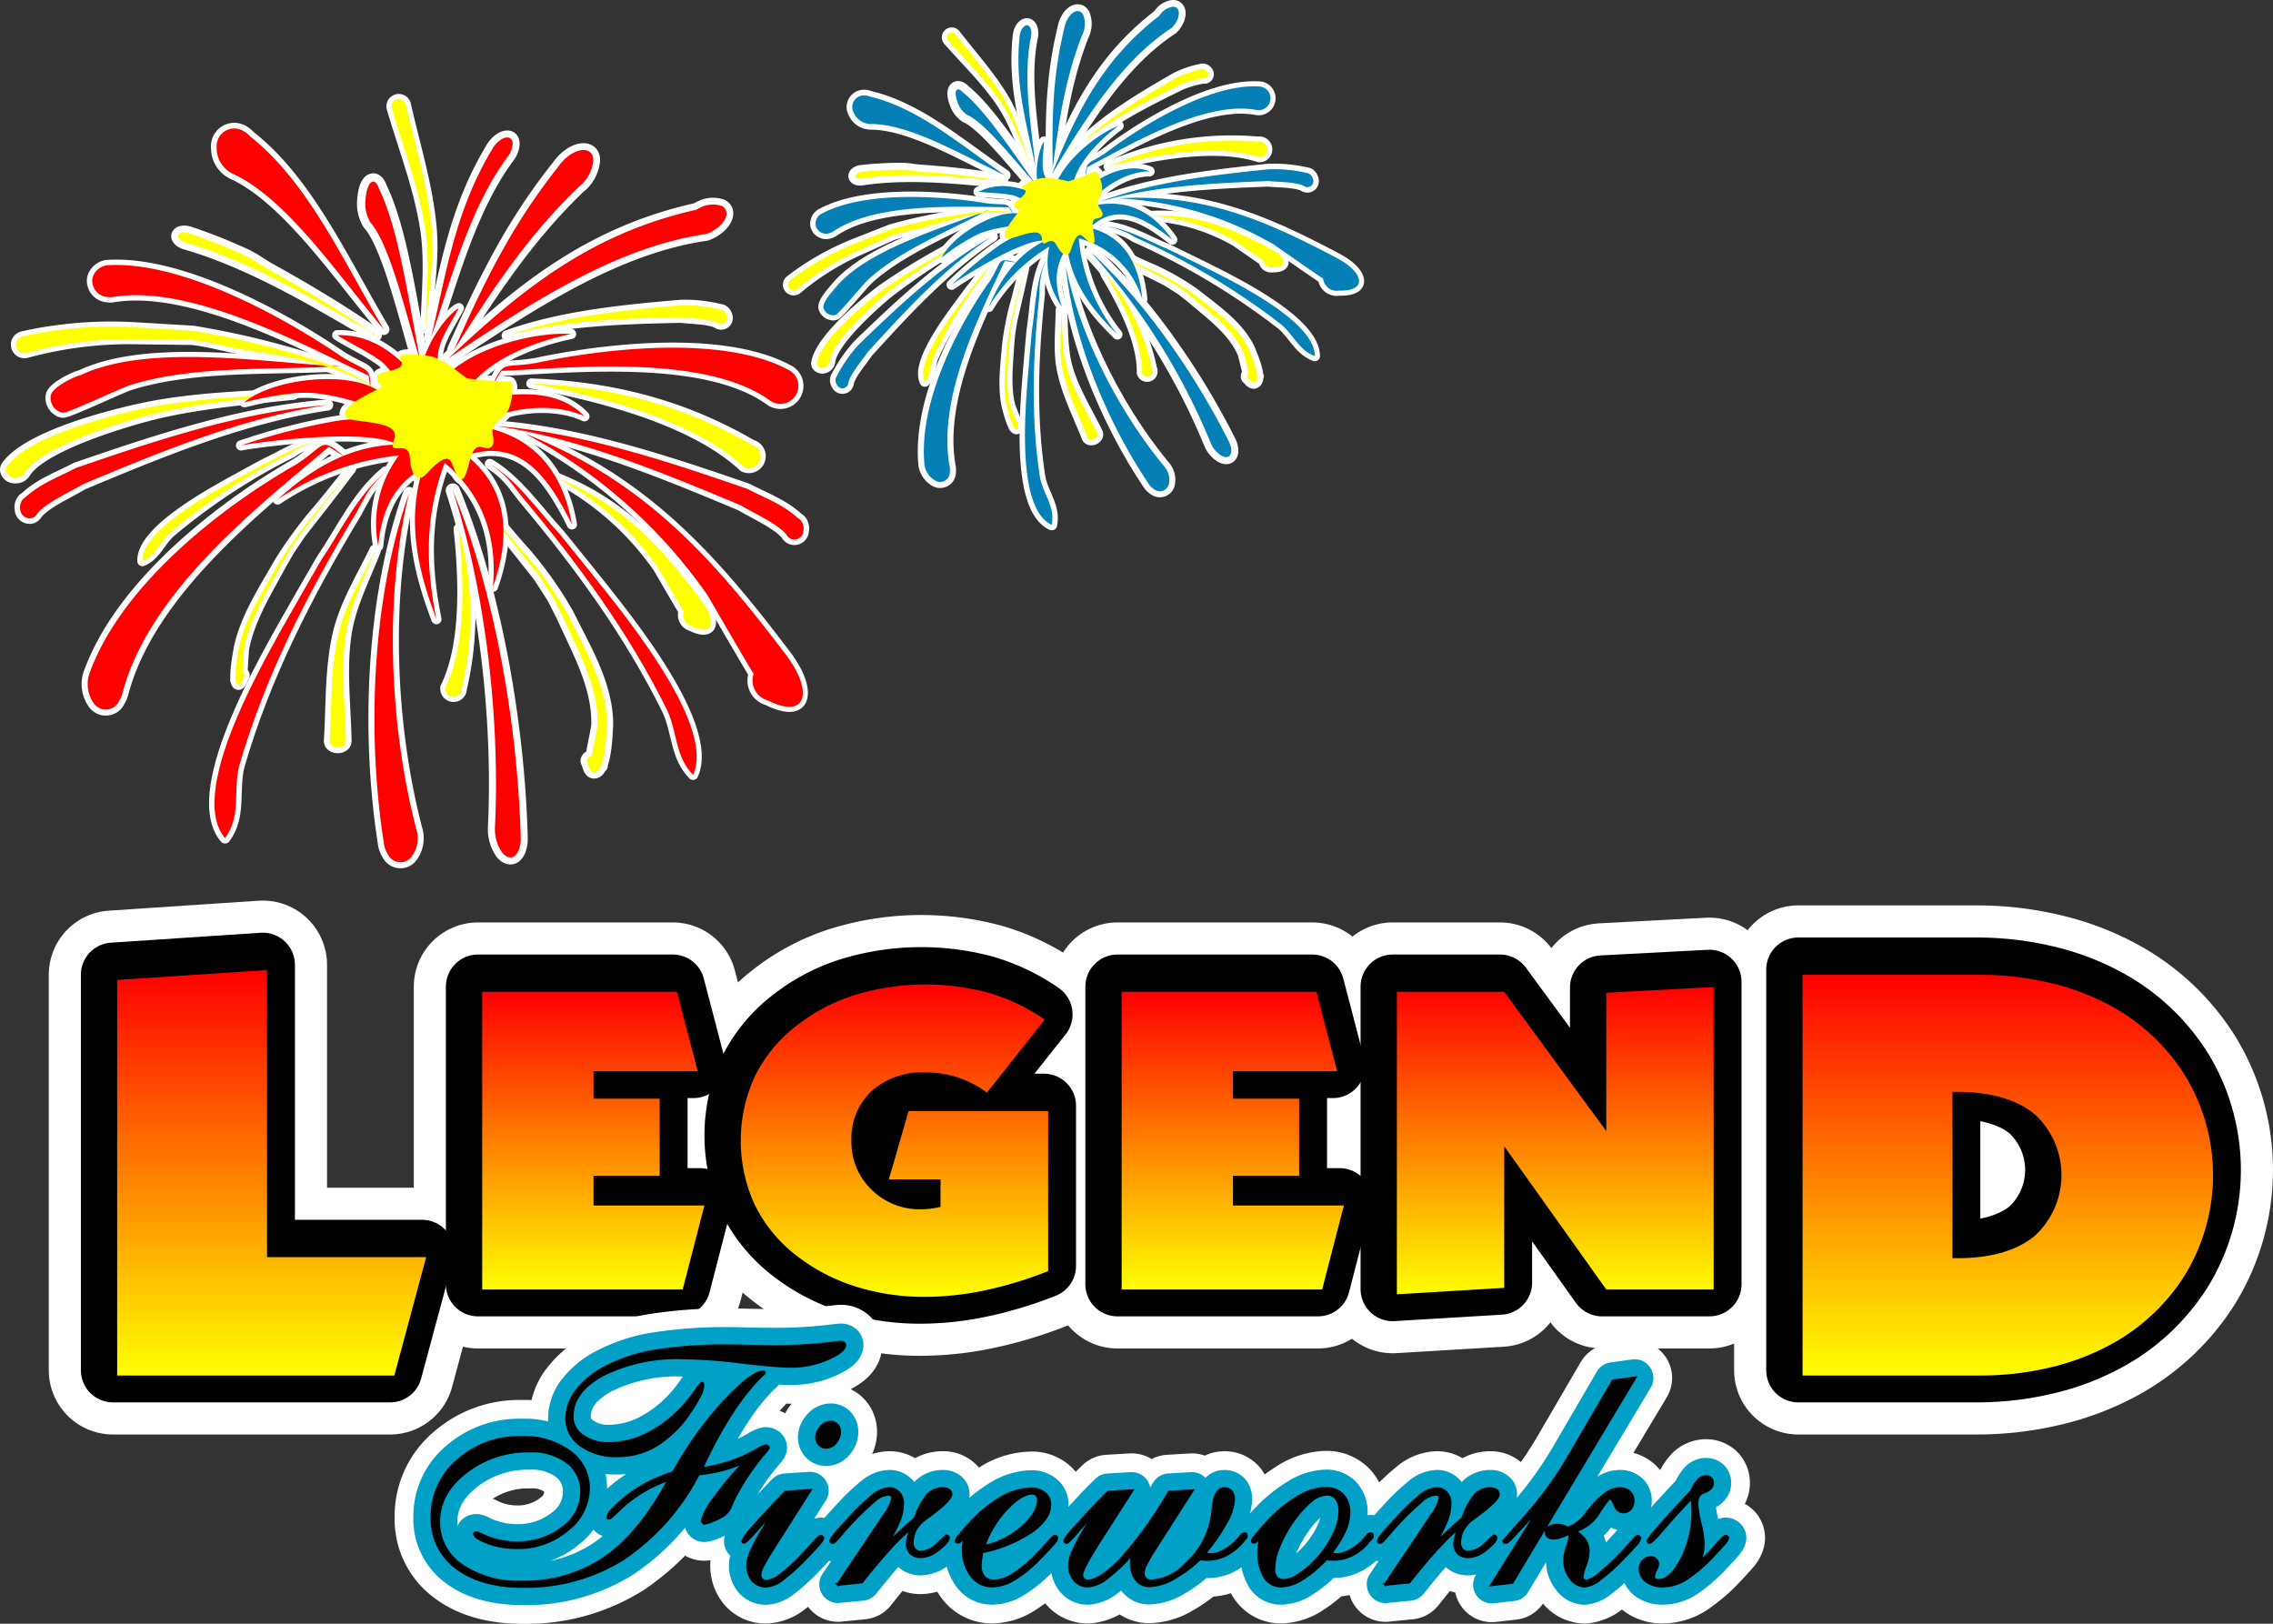
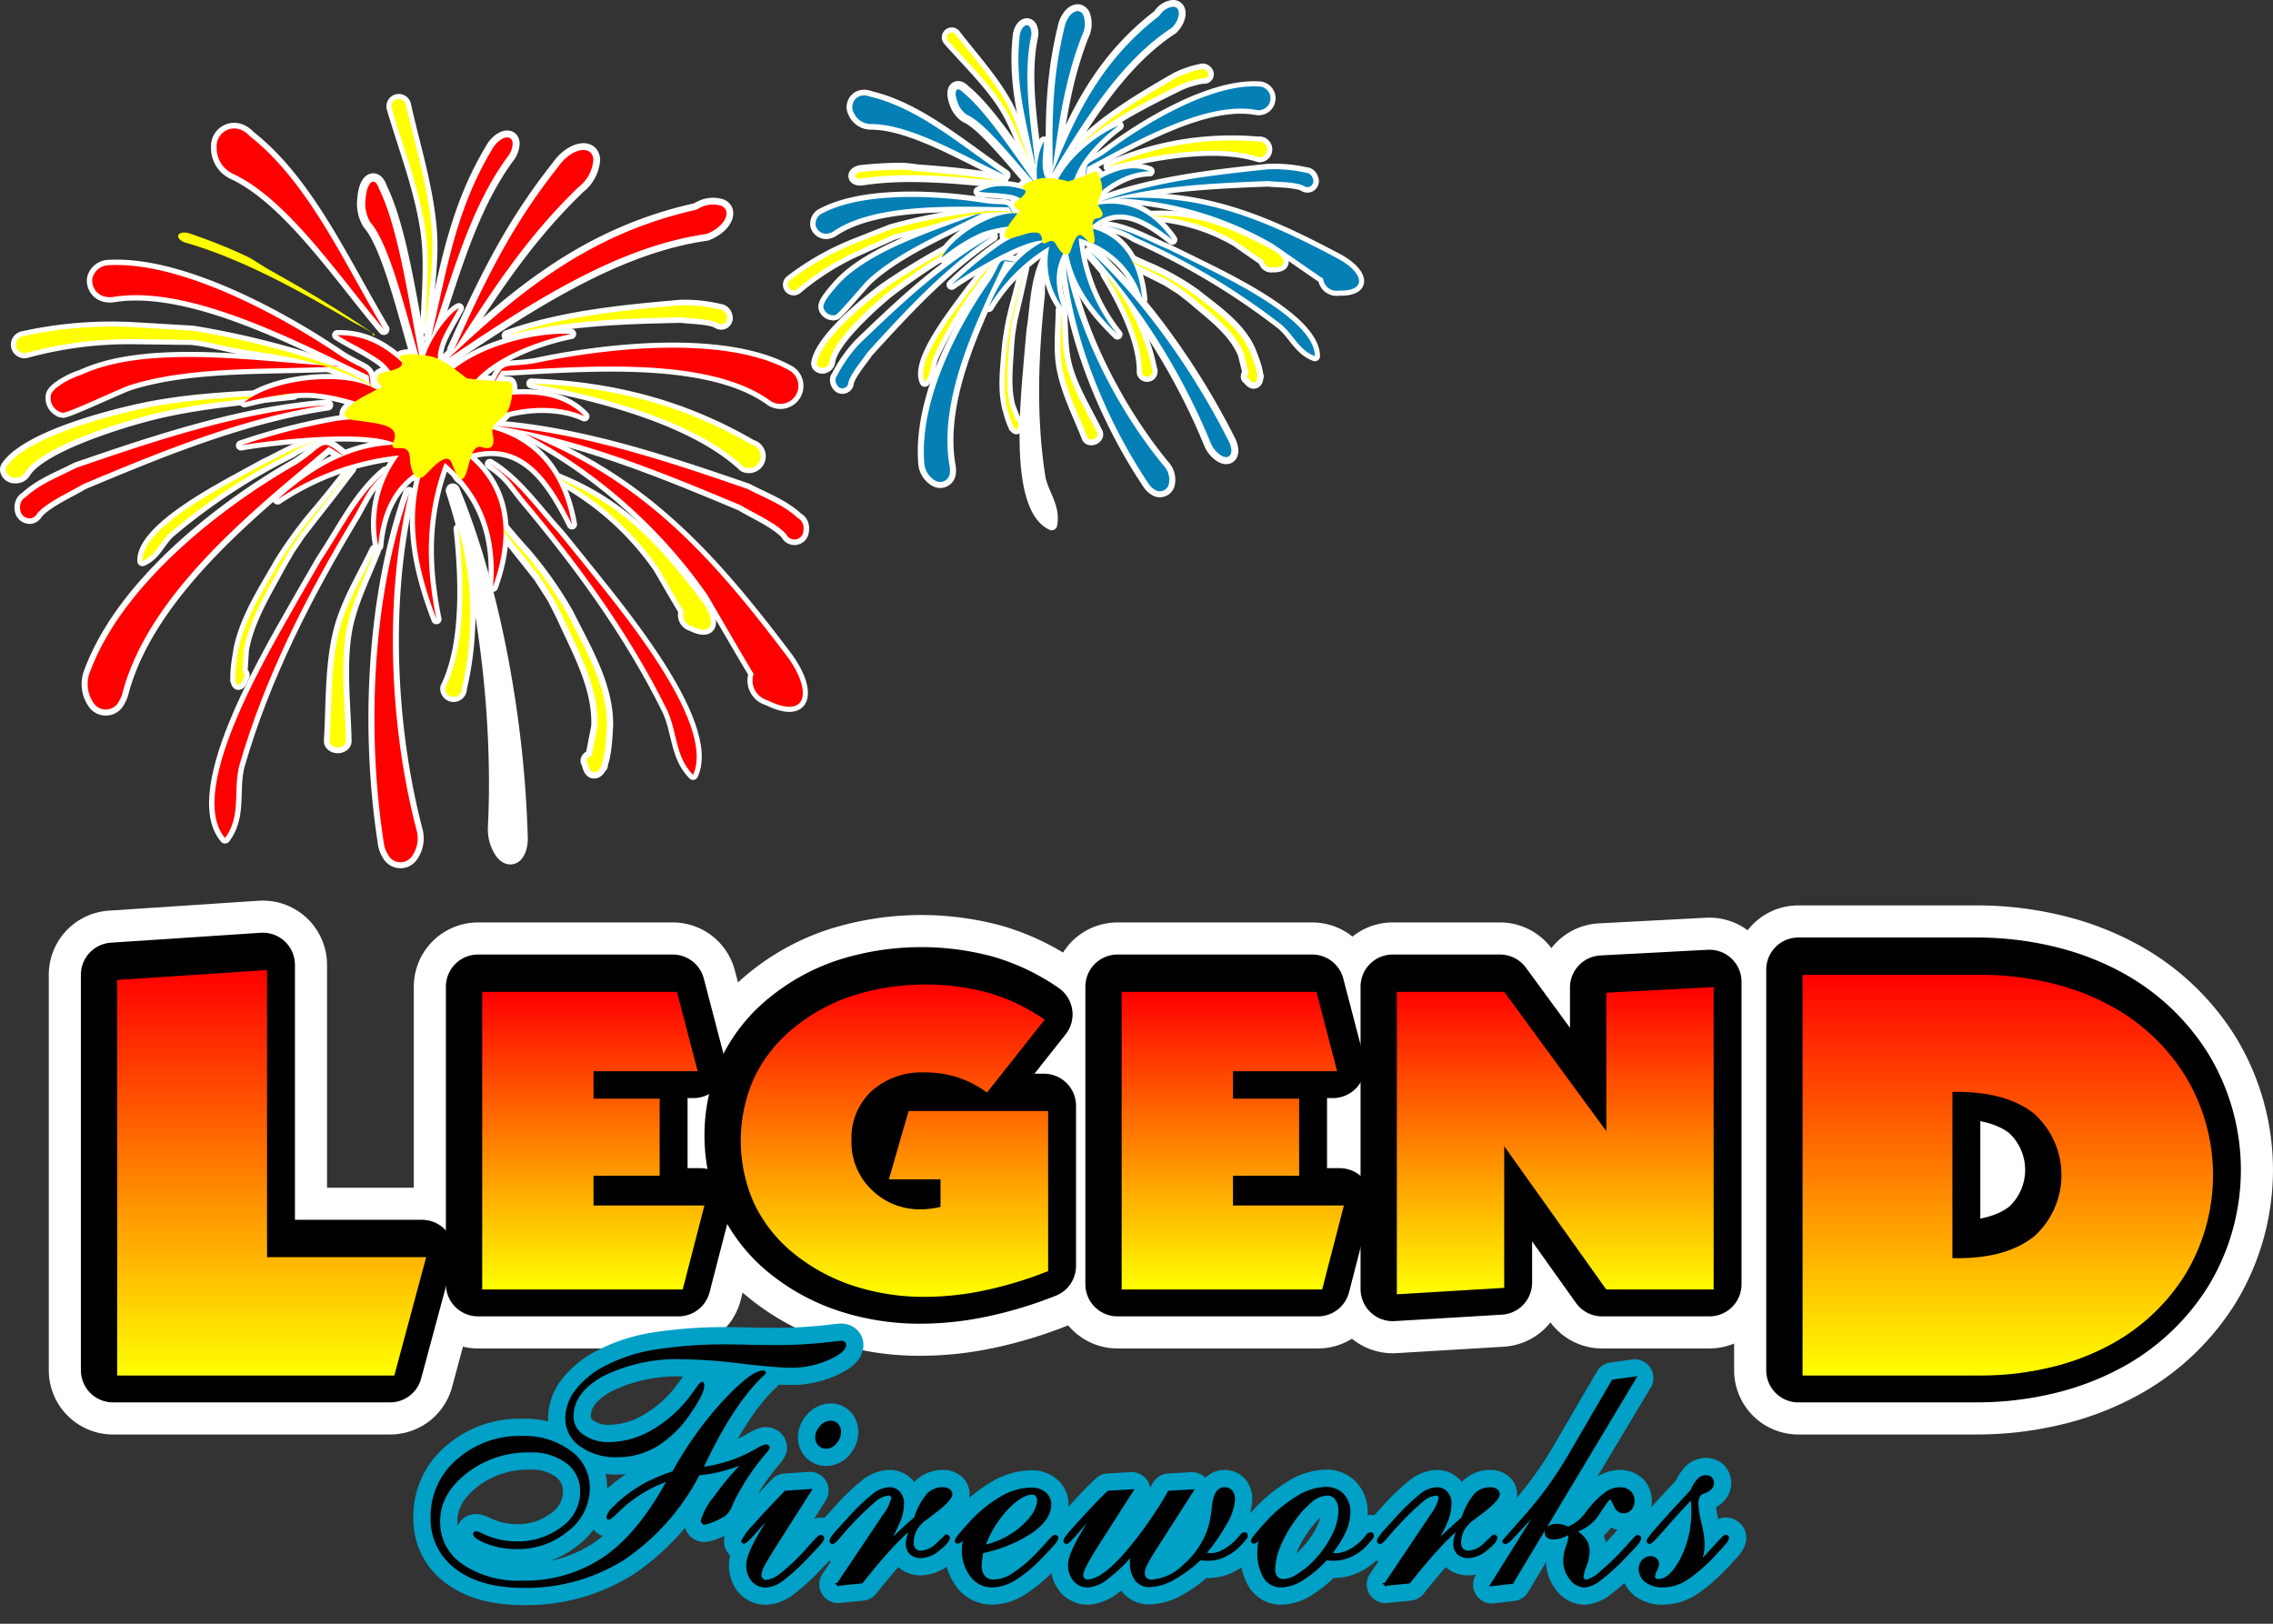
<svg xmlns="http://www.w3.org/2000/svg" xmlns:xlink="http://www.w3.org/1999/xlink" viewBox="0 0 296.073 211.486">
  <rect x="0" y="0" width="296.073" height="211.486" fill="#333333" stroke="none" />
  <defs>
    <style>
      .cls-1, .cls-10, .cls-11, .cls-12, .cls-13, .cls-14, .cls-15, .cls-16, .cls-17, .cls-18, .cls-19, .cls-20, .cls-21, .cls-22, .cls-23, .cls-24, .cls-25, .cls-26, .cls-27, .cls-28, .cls-29, .cls-30, .cls-31, .cls-32, .cls-33, .cls-34, .cls-35, .cls-36, .cls-37, .cls-38, .cls-39, .cls-40, .cls-41, .cls-42, .cls-43, .cls-44, .cls-45, .cls-46, .cls-47, .cls-48, .cls-49, .cls-50, .cls-51, .cls-52, .cls-53, .cls-54, .cls-55, .cls-56, .cls-57, .cls-58, .cls-59, .cls-60, .cls-61, .cls-62, .cls-63, .cls-64, .cls-65, .cls-66, .cls-67, .cls-68, .cls-69, .cls-78, .cls-9 {
        stroke: #fff;
      }

      .cls-1, .cls-10, .cls-11, .cls-12, .cls-13, .cls-14, .cls-15, .cls-16, .cls-17, .cls-18, .cls-19, .cls-2, .cls-20, .cls-21, .cls-22, .cls-23, .cls-24, .cls-25, .cls-26, .cls-27, .cls-28, .cls-29, .cls-30, .cls-31, .cls-32, .cls-33, .cls-34, .cls-35, .cls-36, .cls-37, .cls-38, .cls-39, .cls-40, .cls-41, .cls-42, .cls-43, .cls-44, .cls-45, .cls-46, .cls-47, .cls-48, .cls-49, .cls-50, .cls-51, .cls-52, .cls-53, .cls-54, .cls-55, .cls-56, .cls-57, .cls-58, .cls-59, .cls-60, .cls-61, .cls-62, .cls-63, .cls-64, .cls-65, .cls-66, .cls-67, .cls-68, .cls-69, .cls-78, .cls-79, .cls-9 {
        stroke-linecap: round;
        stroke-linejoin: round;
      }

      .cls-1 {
        stroke-width: 16.724px;
      }

      .cls-2, .cls-80 {
        stroke: #000;
      }

      .cls-2 {
        stroke-width: 8.362px;
      }

      .cls-3 {
        fill: url(#New_Gradient_2);
      }

      .cls-4 {
        fill: url(#New_Gradient_2-2);
      }

      .cls-5 {
        fill: url(#New_Gradient_2-3);
      }

      .cls-6 {
        fill: url(#New_Gradient_2-4);
      }

      .cls-7 {
        fill: url(#New_Gradient_2-5);
      }

      .cls-8 {
        fill: url(#New_Gradient_2-6);
      }

      .cls-10, .cls-11, .cls-12, .cls-13, .cls-14, .cls-15, .cls-16, .cls-17, .cls-18, .cls-19, .cls-20, .cls-21, .cls-22, .cls-23, .cls-24, .cls-25, .cls-26, .cls-27, .cls-28, .cls-29, .cls-30, .cls-31, .cls-32, .cls-33, .cls-34, .cls-35, .cls-36, .cls-37, .cls-38, .cls-39, .cls-40, .cls-41, .cls-42, .cls-43, .cls-44, .cls-45, .cls-46, .cls-47, .cls-48, .cls-49, .cls-50, .cls-51, .cls-52, .cls-53, .cls-54, .cls-55, .cls-56, .cls-57, .cls-58, .cls-59, .cls-60, .cls-61, .cls-62, .cls-63, .cls-64, .cls-65, .cls-66, .cls-67, .cls-68, .cls-69, .cls-9 {
        fill: #fff;
      }

      .cls-9 {
        stroke-width: 1.441px;
      }

      .cls-10 {
        stroke-width: 1.763px;
      }

      .cls-11 {
        stroke-width: 1.567px;
      }

      .cls-12 {
        stroke-width: 1.402px;
      }

      .cls-13 {
        stroke-width: 1.325px;
      }

      .cls-14 {
        stroke-width: 1.835px;
      }

      .cls-15 {
        stroke-width: 1.41px;
      }

      .cls-16 {
        stroke-width: 1.325px;
      }

      .cls-17 {
        stroke-width: 1.325px;
      }

      .cls-18 {
        stroke-width: 1.575px;
      }

      .cls-19 {
        stroke-width: 1.473px;
      }

      .cls-20 {
        stroke-width: 1.325px;
      }

      .cls-21 {
        stroke-width: 2.163px;
      }

      .cls-22 {
        stroke-width: 1.774px;
      }

      .cls-23 {
        stroke-width: 1.814px;
      }

      .cls-24 {
        stroke-width: 1.325px;
      }

      .cls-25 {
        stroke-width: 1.325px;
      }

      .cls-26 {
        stroke-width: 1.442px;
      }

      .cls-27 {
        stroke-width: 1.325px;
      }

      .cls-28 {
        stroke-width: 1.325px;
      }

      .cls-29 {
        stroke-width: 1.806px;
      }

      .cls-30 {
        stroke-width: 1.325px;
      }

      .cls-31 {
        stroke-width: 1.325px;
      }

      .cls-32 {
        stroke-width: 1.494px;
      }

      .cls-33 {
        stroke-width: 1.325px;
      }

      .cls-34 {
        stroke-width: 1.619px;
      }

      .cls-35 {
        stroke-width: 1.502px;
      }

      .cls-36 {
        stroke-width: 1.325px;
      }

      .cls-36, .cls-37, .cls-38, .cls-67, .cls-68, .cls-69, .cls-72, .cls-73, .cls-74, .cls-76, .cls-77 {
        fill-rule: evenodd;
      }

      .cls-37 {
        stroke-width: 1.325px;
      }

      .cls-38 {
        stroke-width: 1.325px;
      }

      .cls-39 {
        stroke-width: 1.442px;
      }

      .cls-40 {
        stroke-width: 1.763px;
      }

      .cls-41 {
        stroke-width: 1.567px;
      }

      .cls-42 {
        stroke-width: 1.402px;
      }

      .cls-43 {
        stroke-width: 1.325px;
      }

      .cls-44 {
        stroke-width: 1.835px;
      }

      .cls-45 {
        stroke-width: 1.411px;
      }

      .cls-46 {
        stroke-width: 1.442px;
      }

      .cls-47 {
        stroke-width: 1.325px;
      }

      .cls-48 {
        stroke-width: 1.325px;
      }

      .cls-49 {
        stroke-width: 1.574px;
      }

      .cls-50 {
        stroke-width: 1.473px;
      }

      .cls-51 {
        stroke-width: 1.325px;
      }

      .cls-52 {
        stroke-width: 2.163px;
      }

      .cls-53 {
        stroke-width: 1.774px;
      }

      .cls-54 {
        stroke-width: 1.814px;
      }

      .cls-55 {
        stroke-width: 1.325px;
      }

      .cls-56 {
        stroke-width: 1.325px;
      }

      .cls-57 {
        stroke-width: 1.442px;
      }

      .cls-58 {
        stroke-width: 1.325px;
      }

      .cls-59 {
        stroke-width: 1.325px;
      }

      .cls-60 {
        stroke-width: 1.806px;
      }

      .cls-61 {
        stroke-width: 1.325px;
      }

      .cls-62 {
        stroke-width: 1.325px;
      }

      .cls-63 {
        stroke-width: 1.494px;
      }

      .cls-64 {
        stroke-width: 1.325px;
      }

      .cls-65 {
        stroke-width: 1.619px;
      }

      .cls-66 {
        stroke-width: 1.502px;
      }

      .cls-67 {
        stroke-width: 1.325px;
      }

      .cls-68 {
        stroke-width: 1.325px;
      }

      .cls-69 {
        stroke-width: 1.325px;
      }

      .cls-70, .cls-72 {
        fill: red;
      }

      .cls-71, .cls-74 {
        fill: #ff0;
      }

      .cls-73 {
        fill: url(#New_Gradient_1);
      }

      .cls-75, .cls-76 {
        fill: #0580b7;
      }

      .cls-77 {
        fill: url(#New_Gradient_1-2);
      }

      .cls-78 {
        stroke-width: 9.756px;
      }

      .cls-79 {
        stroke: #01a0c6;
        stroke-width: 4.878px;
      }

      .cls-80 {
        stroke-miterlimit: 2.414;
        stroke-width: 0.383px;
      }
    </style>
    <linearGradient id="New_Gradient_2" data-name="New Gradient 2" x1="11.341" y1="311.811" x2="11.341" y2="282.053" gradientTransform="translate(15.263 -374.2) scale(1.775)" gradientUnits="userSpaceOnUse">
      <stop offset="0" stop-color="#ff0" />
      <stop offset="1" stop-color="red" />
    </linearGradient>
    <linearGradient id="New_Gradient_2-2" x1="8.156" y1="311.811" x2="8.156" y2="289.968" gradientTransform="translate(62.81 -385.403) scale(1.775)" xlink:href="#New_Gradient_2" />
    <linearGradient id="New_Gradient_2-3" x1="-11.279" y1="313.7" x2="-11.279" y2="290.775" gradientTransform="translate(142.082 -351.328) scale(1.775)" xlink:href="#New_Gradient_2" />
    <linearGradient id="New_Gradient_2-4" x1="8.156" y1="311.811" x2="8.156" y2="289.968" gradientTransform="translate(146.104 -385.403) scale(1.775)" xlink:href="#New_Gradient_2" />
    <linearGradient id="New_Gradient_2-5" x1="11.626" y1="311.811" x2="11.626" y2="289.264" gradientTransform="translate(181.951 -384.779) scale(1.775)" xlink:href="#New_Gradient_2" />
    <linearGradient id="New_Gradient_2-6" x1="4.063" y1="332.627" x2="4.063" y2="303.222" gradientTransform="translate(259.873 -374.673) scale(1.775)" xlink:href="#New_Gradient_2" />
    <radialGradient id="New_Gradient_1" data-name="New Gradient 1" cx="7.02" cy="321.082" r="12.827" gradientTransform="matrix(0.159, 0.215, -0.215, 0.159, 132.343, 41.029)" gradientUnits="userSpaceOnUse">
      <stop offset="0" stop-color="#fc0" />
      <stop offset="1" stop-color="#ffc" />
    </radialGradient>
    <radialGradient id="New_Gradient_1-2" cx="7.02" cy="321.082" r="12.827" gradientTransform="matrix(0.155, 0.085, -0.085, 0.155, 171.821, 14.831)" xlink:href="#New_Gradient_1" />
  </defs>
  <title>8874376f-48cc-4759-953c-45524fd81bf5</title>
  <g id="Page_1" data-name="Page 1">
    <g id="Õ_1-2" data-name="Õº≤„ 1">
      <g>
        <g>
          <polygon class="cls-1" points="14.716 178.469 14.716 126.95 34.236 125.658 34.236 163.051 54.968 163.051 50.815 178.469 14.716 178.469 14.716 178.469" />
          <polygon class="cls-1" points="62.262 167.266 62.262 128.501 87.629 128.501 90.33 138.837 76.762 138.837 76.762 142.413 85.379 142.413 85.379 152.451 76.762 152.451 76.762 156.325 91.208 156.325 88.376 167.266 62.262 167.266 62.262 167.266" />
          <path class="cls-1" d="M141.534,201.341a50.457,50.457,0,0,1-8.243,2.5,37.882,37.882,0,0,1-7.838.848,29.563,29.563,0,0,1-9.209-1.416,24.263,24.263,0,0,1-7.7-4.125,18.836,18.836,0,0,1-5.279-6.565,20.071,20.071,0,0,1,0-16.472,18.827,18.827,0,0,1,5.279-6.565,23.746,23.746,0,0,1,7.7-4.135,31.561,31.561,0,0,1,17.64-.289,25.258,25.258,0,0,1,7.2,3.464l-7.52,9.5a13.637,13.637,0,0,0-3.809-1.984,13.845,13.845,0,0,0-4.291-.642,9.769,9.769,0,0,0-6.927,2.43,8.371,8.371,0,0,0-2.623,6.444,8.579,8.579,0,0,0,2.623,6.4,8.894,8.894,0,0,0,6.477,2.551,9.733,9.733,0,0,0,1.229-.084,9.18,9.18,0,0,0,1.273-.242v-3.576h-6.729l2.569-8.892h18.178v20.849Z" transform="translate(-5.556 -36.468)" />
          <polygon class="cls-1" points="145.557 167.266 145.557 128.501 170.924 128.501 173.624 138.837 160.057 138.837 160.057 142.413 168.674 142.413 168.674 152.451 160.057 152.451 160.057 156.325 174.503 156.325 171.671 167.266 145.557 167.266 145.557 167.266" />
          <polygon class="cls-1" points="181.403 167.89 181.403 128.501 195.387 128.501 208.681 146.641 208.681 128.613 222.665 127.878 222.665 167.266 208.681 167.266 195.387 148.606 195.387 167.052 181.403 167.89 181.403 167.89" />
          <path class="cls-1" d="M259.325,178v21.661h.695q6.406,0,9.959-2.845a10.746,10.746,0,0,0-.03-15.982q-3.568-2.839-10.107-2.833ZM239.8,214.937V162.753h23.244a38.574,38.574,0,0,1,8.748.99,31.682,31.682,0,0,1,7.743,2.833,26.052,26.052,0,0,1,10.108,9.326,24.946,24.946,0,0,1,0,25.885,26.049,26.049,0,0,1-10.108,9.326,31.662,31.662,0,0,1-7.743,2.833,38.574,38.574,0,0,1-8.748.99Z" transform="translate(-5.556 -36.468)" />
        </g>
        <g>
          <polygon class="cls-2" points="14.716 178.469 14.716 126.95 34.236 125.658 34.236 163.051 54.968 163.051 50.815 178.469 14.716 178.469 14.716 178.469" />
          <polygon class="cls-2" points="62.262 167.266 62.262 128.501 87.629 128.501 90.33 138.837 76.762 138.837 76.762 142.413 85.379 142.413 85.379 152.451 76.762 152.451 76.762 156.325 91.208 156.325 88.376 167.266 62.262 167.266 62.262 167.266" />
          <path class="cls-2" d="M141.534,201.341a50.457,50.457,0,0,1-8.243,2.5,37.882,37.882,0,0,1-7.838.848,29.563,29.563,0,0,1-9.209-1.416,24.263,24.263,0,0,1-7.7-4.125,18.836,18.836,0,0,1-5.279-6.565,20.071,20.071,0,0,1,0-16.472,18.827,18.827,0,0,1,5.279-6.565,23.746,23.746,0,0,1,7.7-4.135,31.561,31.561,0,0,1,17.64-.289,25.258,25.258,0,0,1,7.2,3.464l-7.52,9.5a13.637,13.637,0,0,0-3.809-1.984,13.845,13.845,0,0,0-4.291-.642,9.769,9.769,0,0,0-6.927,2.43,8.371,8.371,0,0,0-2.623,6.444,8.579,8.579,0,0,0,2.623,6.4,8.894,8.894,0,0,0,6.477,2.551,9.733,9.733,0,0,0,1.229-.084,9.18,9.18,0,0,0,1.273-.242v-3.576h-6.729l2.569-8.892h18.178v20.849Z" transform="translate(-5.556 -36.468)" />
          <polygon class="cls-2" points="145.557 167.266 145.557 128.501 170.924 128.501 173.624 138.837 160.057 138.837 160.057 142.413 168.674 142.413 168.674 152.451 160.057 152.451 160.057 156.325 174.503 156.325 171.671 167.266 145.557 167.266 145.557 167.266" />
          <polygon class="cls-2" points="181.403 167.89 181.403 128.501 195.387 128.501 208.681 146.641 208.681 128.613 222.665 127.878 222.665 167.266 208.681 167.266 195.387 148.606 195.387 167.052 181.403 167.89 181.403 167.89" />
          <path class="cls-2" d="M259.325,178v21.661h.695q6.406,0,9.959-2.845a10.746,10.746,0,0,0-.03-15.982q-3.568-2.839-10.107-2.833ZM239.8,214.937V162.753h23.244a38.574,38.574,0,0,1,8.748.99,31.682,31.682,0,0,1,7.743,2.833,26.052,26.052,0,0,1,10.108,9.326,24.946,24.946,0,0,1,0,25.885,26.049,26.049,0,0,1-10.108,9.326,31.662,31.662,0,0,1-7.743,2.833,38.574,38.574,0,0,1-8.748.99Z" transform="translate(-5.556 -36.468)" />
        </g>
        <g>
          <polygon class="cls-3" points="15.263 179.149 15.263 127.63 34.784 126.339 34.784 163.731 55.515 163.731 51.363 179.149 15.263 179.149 15.263 179.149" />
          <polygon class="cls-4" points="62.81 167.946 62.81 129.182 88.177 129.182 90.878 139.518 77.31 139.518 77.31 143.093 85.927 143.093 85.927 153.131 77.31 153.131 77.31 157.005 91.756 157.005 88.924 167.946 62.81 167.946 62.81 167.946" />
          <path class="cls-5" d="M142.082,202.021a50.5,50.5,0,0,1-8.244,2.505,37.872,37.872,0,0,1-7.837.847,29.575,29.575,0,0,1-9.209-1.415,24.269,24.269,0,0,1-7.7-4.125,18.826,18.826,0,0,1-5.279-6.565,20.071,20.071,0,0,1,0-16.472,18.826,18.826,0,0,1,5.279-6.565,23.741,23.741,0,0,1,7.7-4.135,31.561,31.561,0,0,1,17.64-.289,25.262,25.262,0,0,1,7.2,3.464l-7.519,9.5a13.637,13.637,0,0,0-3.809-1.984,13.846,13.846,0,0,0-4.292-.642,9.771,9.771,0,0,0-6.926,2.43,8.371,8.371,0,0,0-2.623,6.444,8.579,8.579,0,0,0,2.623,6.4,8.894,8.894,0,0,0,6.477,2.551,9.719,9.719,0,0,0,1.229-.084,9.1,9.1,0,0,0,1.274-.242v-3.576h-6.729l2.569-8.892h18.178v20.849Z" transform="translate(-5.556 -36.468)" />
          <polygon class="cls-6" points="146.104 167.946 146.104 129.182 171.472 129.182 174.172 139.518 160.605 139.518 160.605 143.093 169.222 143.093 169.222 153.131 160.605 153.131 160.605 157.005 175.051 157.005 172.218 167.946 146.104 167.946 146.104 167.946" />
          <polygon class="cls-7" points="181.951 168.57 181.951 129.182 195.935 129.182 209.229 147.321 209.229 129.294 223.213 128.558 223.213 167.946 209.229 167.946 195.935 149.286 195.935 167.732 181.951 168.57 181.951 168.57" />
          <path class="cls-8" d="M259.873,178.676v21.661h.695q6.406,0,9.959-2.846a10.746,10.746,0,0,0-.03-15.982q-3.568-2.839-10.107-2.833Zm-19.52,36.941V163.434H263.6a38.574,38.574,0,0,1,8.748.99,31.691,31.691,0,0,1,7.743,2.833,26.046,26.046,0,0,1,10.107,9.326,24.944,24.944,0,0,1,0,25.885,26.046,26.046,0,0,1-10.107,9.326,31.669,31.669,0,0,1-7.743,2.833,38.574,38.574,0,0,1-8.748.99Z" transform="translate(-5.556 -36.468)" />
        </g>
        <g>
          <g>
            <path class="cls-9" d="M48.239,89.214c-10.88,1.613-21.578,6-31.892,10.329-1.671,1.019-4.638,2.3-5.929,3.786h0a1.246,1.246,0,0,1-.772.632,1.246,1.246,0,0,1-1.457-1.115,1.67,1.67,0,0,1,.17-1.093h0l0,0a1.309,1.309,0,0,1,.541-.54c1.911-1.771,4.361-2.649,6.581-3.808,10.634-3.668,21.681-7.334,32.757-8.185Z" transform="translate(-5.556 -36.468)" />
            <path class="cls-10" d="M63.969,83.142c9.157-8.6,18.284-16.234,32.283-19.355.131-.076.267-.147.4-.212l.041-.022v0a3.613,3.613,0,0,1,2.84-.274c1,.473.837,1.7-.369,2.738a5.239,5.239,0,0,1-1.6.927c-11.289,1.616-22.1,8.41-33.6,16.2Z" transform="translate(-5.556 -36.468)" />
            <path class="cls-11" d="M58.85,100.669c-3.29,13.587-2.571,30.31.924,43.751.032.106.061.214.084.323l.008.029h0a4,4,0,0,1-.616,3.162,1.82,1.82,0,0,1-3.149-.154,3.547,3.547,0,0,1-.507-1.245h0v-.009c-.028-.134-.049-.27-.063-.408-2.254-14.594-1.445-32.021,3.323-45.451Z" transform="translate(-5.556 -36.468)" />
            <path class="cls-12" d="M53.824,87.319l-.252-1.973.062.082c-8.747-4.167-23.174-11.906-33.246-10.3a2.6,2.6,0,0,1-.932.008A2.118,2.118,0,0,1,17.6,72.685a2.256,2.256,0,0,1,1.992-1.672v0l.029,0a2.621,2.621,0,0,1,.308-.014c9.6-.42,22.78,6.905,30.05,11.868,3.517,2.191,3.86,1.183,3.842,4.456Z" transform="translate(-5.556 -36.468)" />
            <path class="cls-13" d="M46.777,94.037a8.531,8.531,0,0,0-3.193,1.374,78.883,78.883,0,0,0-15.9,10.465c-1.3,1.21-1.861,2.962-3.579,3.671-.157-4.275,10.31-9.581,13.482-11.363l2.422-1.317c2.164-1,4.423-2.493,6.764-2.831ZM24.11,109.547Z" transform="translate(-5.556 -36.468)" />
            <path class="cls-14" d="M64.532,100.35c4.314,13.227,6.152,29.94,5.506,43.64-.008.108-.014.218-.016.329v.03h0a5.3,5.3,0,0,0,.9,3.091c.819,1.084,1.839.887,2.271-.44a4.331,4.331,0,0,0,.194-1.285h0v-.009c0-.136,0-.274-.012-.411-.42-14.734-3.47-32.01-8.838-44.945Z" transform="translate(-5.556 -36.468)" />
            <path class="cls-15" d="M55.812,97.906c-2.247,2.014-2.519,2.982-3.919,5.477-6.369,10.558-11.835,21.236-15.179,32.831-.813,3.225.3,6.512-1.846,9.412-5.381-6.4,6.507-25.587,9.9-31.666l2.646-4.576c2.577-3.814,4.724-8.493,8.4-11.478Zm-20.945,47.72Z" transform="translate(-5.556 -36.468)" />
            <path class="cls-9" d="M70.154,91.953c10.88,1.613,21.578,6,31.892,10.329,1.671,1.019,4.638,2.3,5.929,3.786h0a1.172,1.172,0,0,0,2.229-.483,1.67,1.67,0,0,0-.17-1.093h0l0,0a1.309,1.309,0,0,0-.541-.54c-1.911-1.771-4.361-2.649-6.581-3.808C92.277,96.47,81.23,92.8,70.154,91.953Z" transform="translate(-5.556 -36.468)" />
            <path class="cls-16" d="M69.732,86.614l1.175-1.89-.1.056c9.9-.472,26.654-2.126,34.985,3.811a2.339,2.339,0,1,0,2.69-3.823v0l-.026-.014a2.342,2.342,0,0,0-.271-.147c-8.47-4.535-23.9-2.767-32.849-.857-4.229.711-4.055-.456-5.61,2.865Z" transform="translate(-5.556 -36.468)" />
            <path class="cls-17" d="M69.365,96.894c2.229,1.472,2.642,2.32,4.274,4.385,7.272,8.658,13.83,17.584,18.839,27.726,1.3,2.841,1.038,6.073,3.357,8.383,3.131-6.854-10.339-22.532-14.3-27.565l-3.058-3.772c-2.852-3.08-5.524-7.034-9.107-9.157Zm26.47,40.494Z" transform="translate(-5.556 -36.468)" />
            <path class="cls-18" d="M50.361,95.911l-2.029-1.289.11-.009c-8.483,7.25-23.308,18.507-26.911,32.03a3.775,3.775,0,0,1-.469,1.138,1.907,1.907,0,0,1-3.3.271,4.316,4.316,0,0,1-.592-3.771l0,0,.013-.037a3.934,3.934,0,0,1,.144-.386c4.5-11.989,18.291-22.072,26.786-26.885,3.907-2.5,3.111-3.729,6.254-1.061Z" transform="translate(-5.556 -36.468)" />
            <path class="cls-19" d="M55.55,79.363c-5.627-6.615-12.534-17.008-19.7-20.281a3.7,3.7,0,0,1-2.07-3.42,2.3,2.3,0,0,1,2.74-2.418,2.655,2.655,0,0,1,.517.172h0l0,0a3.237,3.237,0,0,1,1.065.794C45.723,60.19,50.334,70.62,55.55,79.363Z" transform="translate(-5.556 -36.468)" />
            <path class="cls-20" d="M73.925,92.934c15.528,6.153,24.37,16.081,34.051,28.883,3.456,4.57,2.826,8.484-2.437,5.861a2.663,2.663,0,0,1-1.066-.584l-.005,0h0a2.686,2.686,0,0,1-.841-2.5,2.639,2.639,0,0,1,.094-.349c-2.228-3.713-5.487-9.385-6.035-10.3a67.511,67.511,0,0,0-23.762-21.01Zm34.118,30.173,0,0a1.4,1.4,0,0,1,.3.321,2.739,2.739,0,0,0-.3-.319Z" transform="translate(-5.556 -36.468)" />
            <path class="cls-21" d="M60.349,83.682C58.522,77.728,56.4,68.374,53.8,65.428a4.752,4.752,0,0,1-.621-3.078c.106-1.486.638-2.463,1.184-2.176a.7.7,0,0,1,.191.155h0v0a2.047,2.047,0,0,1,.37.714c2.631,5.381,3.866,14.768,5.424,22.637Z" transform="translate(-5.556 -36.468)" />
            <path class="cls-22" d="M64.684,82.044c3.807-8.463,7.244-15.863,13.6-23.878a6.226,6.226,0,0,1,.5-.63l.029-.037,0,0a5.621,5.621,0,0,1,1.19-.988c1.485-.9,2.761-.569,2.839.744a4.926,4.926,0,0,1-1.916,3.567C74.1,67.4,69.663,74.3,64.684,82.044Z" transform="translate(-5.556 -36.468)" />
            <path class="cls-23" d="M61.706,80.4c1.913-7.891,3-16.212,7.885-24.367a3.879,3.879,0,0,1,.27-.446l.014-.023h0a3.514,3.514,0,0,1,.887-.883c.843-.562,1.55-.345,1.573.484a2.988,2.988,0,0,1-.675,1.744C66.621,63.739,64.241,73.2,61.706,80.4Z" transform="translate(-5.556 -36.468)" />
            <path class="cls-24" d="M49.913,84.179c-8.7.507-19.107-.171-27.414,2.45-1.235.389-8.194,3.707-8.777,3.594a1.86,1.86,0,0,1-.2-.05l-.237-.059.01-.026a1.956,1.956,0,0,1-1.113-2.146c.2-1.044,2.955-2.394,3.9-2.629,8.939-4.207,24.258-1.571,33.831-1.133Z" transform="translate(-5.556 -36.468)" />
            <path class="cls-25" d="M78.035,98.687c8.634,3.421,13.551,8.941,18.933,16.06,1.922,2.541,1.571,4.718-1.355,3.259a1.481,1.481,0,0,1-.593-.325l0,0h0a1.493,1.493,0,0,1-.467-1.39,1.467,1.467,0,0,1,.052-.194c-1.239-2.064-3.051-5.218-3.356-5.726A37.538,37.538,0,0,0,78.035,98.687ZM97,115.464h0a.776.776,0,0,1,.166.178,1.523,1.523,0,0,0-.167-.177Z" transform="translate(-5.556 -36.468)" />
            <path class="cls-26" d="M71.62,80.183c7.2-2,15.047-2.227,22.641-2.387,1.318.171,3.511.146,4.724.714h0a.8.8,0,0,0,1.25-.914,1.134,1.134,0,0,0-.407-.631h0l0,0a.889.889,0,0,0-.484-.186,19.242,19.242,0,0,0-5.134-.548c-7.611.657-15.478,1.429-22.586,3.956Z" transform="translate(-5.556 -36.468)" />
            <path class="cls-27" d="M74.774,86.419c10.565.417,19.779,2.792,28.732,7.989.042.012.085.025.125.04l.015,0h0a1.541,1.541,0,1,1-1.238,2.818c-5.482-5.138-15.573-8.633-27.633-10.851Z" transform="translate(-5.556 -36.468)" />
            <path class="cls-28" d="M65.293,105.349a41.688,41.688,0,0,1,.415,20.785c0,.031,0,.061,0,.092v.011h0a1.074,1.074,0,1,1-2.129-.263c2.334-4.689,2.649-12.127,1.716-20.624Z" transform="translate(-5.556 -36.468)" />
-             <path class="cls-29" d="M30.172,66.847h0c.062.019.122.04.179.064a71.174,71.174,0,0,1,7.255,2.9c1.059.514,1.925,1.167,2.912,1.736,4.623,2.569,8.744,5.021,12.912,7.847.474.327.714.485.746.848l-.025-.048.262-.121a23.965,23.965,0,0,0-2.736-1.566c-6.458-3.778-14.1-8.162-21.919-10.428-.637-.179-1.078-.6-.982-.948s.7-.48,1.337-.3l.055.016Z" transform="translate(-5.556 -36.468)" />
            <path class="cls-30" d="M51.29,97.52c-1.644,2.016-3.2,4.049-4.909,6.022a55.9,55.9,0,0,0-4.5,6.244c-1.994,3.517-4.426,7.2-5.241,11.207-.05.428-.9,4.627-.043,4.665.378.017.584-.739.729-1a.413.413,0,0,0-.151-.632l-.039-.015c.083-1.151.174-2.736.194-2.946.692-3.908,3.041-7.632,4.89-11.093l1.065-1.84,1.467-2.173c1.988-2.567,4-5.076,5.94-7.67l.6-.769Zm-14.6,26.625h0Zm-.068.126c-.464.828-.8.9.4.95a1.913,1.913,0,0,0,.059-.415.411.411,0,0,1-.458-.535Z" transform="translate(-5.556 -36.468)" />
            <path class="cls-31" d="M55.27,87.563c-5.587-3.628-11.465-4.57-17.9-5.536-2.292-.344-4.527-1.048-6.831-1.292l-7.576-.095A50.7,50.7,0,0,0,9.038,82.424,1.108,1.108,0,1,1,8.5,80.275h0A53.13,53.13,0,0,1,22.993,79.09l7.688.455A111.718,111.718,0,0,1,48.7,84.051a26.059,26.059,0,0,1,6.574,3.512Z" transform="translate(-5.556 -36.468)" />
            <path class="cls-32" d="M43.771,87.793c-6.329.662-12.963,1.206-19.027,2.8-4.013,1.057-14.031,4.15-16,7.521h0a1.357,1.357,0,0,1-1.151.56A1.179,1.179,0,0,1,6.3,97.665a.834.834,0,0,1,.136-.453h0l0,0a1,1,0,0,1,.059-.082c2.707-3.743,13.089-6.491,17.9-7.492,6.231-1.3,12.949-1.5,19.368-1.841Z" transform="translate(-5.556 -36.468)" />
            <path class="cls-33" d="M60.987,79.268c.1-4.378.619-8.793-.064-13.118-.84-5.314-2.808-10.381-4.329-15.542h0a.951.951,0,1,1,1.833-.5h0l.006.025,0,.01c1.192,5.279,2.834,10.5,3.331,15.885.407,4.411-.4,8.832-.782,13.245Z" transform="translate(-5.556 -36.468)" />
            <path class="cls-34" d="M67.382,100.777c2.161,2.569,4.166,5.165,6.454,7.673a49.876,49.876,0,0,1,5.645,7.988c2.228,4.527,5.169,9.246,5.137,14.481-.068.56-.107,6.044-1.636,6.138-.673.042-.759-.943-.919-1.278a.354.354,0,0,1-.062-.112c-.09-.267.162-.594.561-.728l.075-.022c.275-1.51.7-3.592.739-3.868.213-5.108-2.566-9.889-4.56-14.35l-1.2-2.367-1.792-2.784c-2.567-3.276-5.2-6.476-7.667-9.79l-.769-.982Zm16,34.294h0v0Zm.074.163c.515,1.066,1.076,1.14-1.052,1.271a1.809,1.809,0,0,1,.048-.543,1.044,1.044,0,0,0,.43-.054c.372-.125.617-.419.574-.675Z" transform="translate(-5.556 -36.468)" />
            <path class="cls-35" d="M54.428,108.129c-1.409,3.621-3.277,7.174-3.832,10.932-.682,4.617-.085,9.289.007,13.936h0a.747.747,0,0,1-.333.6,1.281,1.281,0,0,1-1.493-.037.729.729,0,0,1-.285-.565h0v-.031c.295-4.669.091-9.39,1.161-13.991.876-3.765,3.051-7.258,4.775-10.842Z" transform="translate(-5.556 -36.468)" />
            <path class="cls-36" d="M37.385,88.85c-.121.1,5.428-1.534,9.156-1.175,5.154.5,10.428,2.939,10.662,3.883.066.264-3.5-1.051-8.171-.208a82.377,82.377,0,0,0-12.08,3.132c1.829-.374,16.5-2.368,20.359-.108-6.011.108-11.028,3-15.594,7.147a35.186,35.186,0,0,1,15.811-5.74,14.836,14.836,0,0,0-2.707,11.8c.487-5.506,2.761-8.429,5.848-10.18-2.169,6.742-.724,13.257,1.733,19.71-1.284-6.434-1.682-13.058,1.083-20.359,4.575,3.853,6.9,9.106,6.281,16.136,2.365-6.633,1.968-12.788-3.465-17.111,6.925-2.3,10.588,2.613,13.753,8.988-1.358-7.721-5.717-11.809-12.562-12.887,4.214-2.5,10.261-3.023,14.187-1.191-4.547-4.778-12.6-2.235-16.028-1.841,1.927-5.248,9.769-7.964,14.295-8.88-4.3-.289-12.662,1.516-16.677,5.848-1.656-3.451-.055-5.386,2.058-9.205-1.211.512-5.4,5.476-4.873,9.747-4.357-5.237-7.722-6.276-10.972-6.236,1.962,1.239,3.55,1.868,5.572,3.293,2.192,1.545,3.733,6.085,3.808,6.44.055.26-2.348-1.784-4.925-2.985-4.309-2.008-13.034-.919-16.55,1.979Z" transform="translate(-5.556 -36.468)" />
            <path class="cls-37" d="M64.985,90.736c-.62-1.4-1.526-1.055-1.706-.662s-.813,1.03-.778,1.8c.479.545.838.833,1.526.5.561-.372,1.269-.933.957-1.638Z" transform="translate(-5.556 -36.468)" />
            <path class="cls-38" d="M66.373,85.742c-.28-.14-2.8-2.382-4.483-2.8s-4.763-.56-4.2.28.14,1.261-1.961,1.681-.42,1.961-.42,1.961-1.4.7-2.662,1.4-3.782,2.522-.841,2.942,5.884.56,5.043,2.662,1.961-.28,2.1,2.241,1.121,2.942,1.821,2.382,2.942-3.5,3.642-1.681,1.261,2.8,1.821,1.4.7-3.922,2.1-3.5,1.681-.28,1.4-1.681,1.121-1.821,1.821-2.8,1.121-4.063.28-4.063a54.522,54.522,0,0,1-5.463-.42Z" transform="translate(-5.556 -36.468)" />
          </g>
          <g>
            <path class="cls-39" d="M134.814,67.241c-6.078,4.007-11.271,9.63-16.252,15.108-.718,1.078-2.142,2.673-2.5,3.928h0a.776.776,0,0,1-1.472.333,1.106,1.106,0,0,1-.2-.7h0v0a.866.866,0,0,1,.173-.475,18.754,18.754,0,0,1,2.885-4.124c5.356-5.172,10.961-10.458,17.369-14.063Z" transform="translate(-5.556 -36.468)" />
            <path class="cls-40" d="M142.557,59.2c3.091-7.721,6.436-14.849,13.964-20.633.057-.083.119-.163.182-.239l.019-.025h0a2.391,2.391,0,0,1,1.628-.958c.734,0,.978.788.543,1.746a3.468,3.468,0,0,1-.7,1c-6.322,4.123-10.915,11.222-15.637,19.1Z" transform="translate(-5.556 -36.468)" />
            <path class="cls-41" d="M144.382,71.15c1.822,9.072,6.925,18.906,12.777,26q.073.082.141.17l.013.016h0a2.646,2.646,0,0,1,.513,2.069,1.2,1.2,0,0,1-1.933.788,2.348,2.348,0,0,1-.652-.605h0l0-.005c-.054-.073-.1-.149-.152-.227-5.43-8.128-9.813-18.811-10.7-28.2Z" transform="translate(-5.556 -36.468)" />
            <path class="cls-42" d="M137.636,64.544l-.7-1.114.06.032c-6.413-.057-17.232-.67-22.828,3.106a1.72,1.72,0,0,1-.557.265,1.4,1.4,0,0,1-1.8-.951,1.493,1.493,0,0,1,.728-1.56h0l.017-.009a1.735,1.735,0,0,1,.181-.095c5.641-2.933,15.6-2.221,21.348-1.273,2.723.332,2.646-.369,3.55,1.6Z" transform="translate(-5.556 -36.468)" />
            <path class="cls-43" d="M135.285,70.544a5.647,5.647,0,0,0-1.532,1.717,52.214,52.214,0,0,0-6.615,10.72c-.44,1.088-.29,2.3-1.122,3.2-1.289-2.521,3.51-8.63,4.915-10.585l1.086-1.467c1.02-1.2,1.958-2.732,3.268-3.588Zm-9.269,15.64Z" transform="translate(-5.556 -36.468)" />
            <path class="cls-44" d="M147.7,69.372A86.333,86.333,0,0,1,163.2,94.02q.038.1.082.2l.008.018h0a3.506,3.506,0,0,0,1.4,1.6c.794.422,1.351.018,1.24-.9a2.866,2.866,0,0,0-.243-.825h0l0-.006c-.037-.082-.078-.164-.122-.244-4.368-8.724-11.025-18.239-17.86-24.5Z" transform="translate(-5.556 -36.468)" />
            <path class="cls-45" d="M141.787,70.341a10.443,10.443,0,0,0-.822,4.382c-.872,8.115-1.169,16.049.063,23.941.413,2.162,2,3.825,1.522,6.163-5.018-2.338-3.244-17.171-2.9-21.768l.309-3.485c.481-3.008.462-6.416,1.832-9.233Zm.764,34.486Z" transform="translate(-5.556 -36.468)" />
            <path class="cls-46" d="M148.73,62.762c6.979-2.072,14.625-2.427,22.023-2.712,1.287.144,3.424.082,4.615.615h0a.776.776,0,0,0,1.2-.912,1.106,1.106,0,0,0-.407-.608h0l0,0a.866.866,0,0,0-.475-.173,18.754,18.754,0,0,0-5.013-.447c-7.406.77-15.059,1.657-21.943,4.24Z" transform="translate(-5.556 -36.468)" />
            <path class="cls-47" d="M146.985,59.676l.177-1.462-.041.06c5.811-3.05,15.4-8.722,22.058-7.487a1.548,1.548,0,1,0,.546-3.046v0h-.019a1.55,1.55,0,0,0-.2-.012c-6.35-.355-15.114,5.016-19.951,8.663-2.339,1.608-2.561.859-2.566,3.287Z" transform="translate(-5.556 -36.468)" />
            <path class="cls-48" d="M149.637,65.947a9.946,9.946,0,0,1,3.79,1.437,91.968,91.968,0,0,1,19.05,11.374c1.572,1.342,2.32,3.354,4.356,4.093-.036-4.987-12.5-10.632-16.285-12.544L157.66,68.9c-2.572-1.051-5.28-2.678-8.023-2.951Zm27.2,16.9Z" transform="translate(-5.556 -36.468)" />
            <path class="cls-49" d="M137.958,70.667l-1.578-.207.064-.036c-3.065,6.72-8.816,17.617-7.2,26.738a2.5,2.5,0,0,1,.037.814,1.262,1.262,0,0,1-1.907,1.086,2.857,2.857,0,0,1-1.409-2.1h0l0-.026a2.6,2.6,0,0,1-.022-.272c-.649-8.451,4.809-18.355,8.562-23.615,1.646-2.591.825-3.107,3.457-2.384Z" transform="translate(-5.556 -36.468)" />
            <path class="cls-50" d="M136.449,59.287c-5.225-2.4-12.273-6.7-17.489-6.665a2.449,2.449,0,0,1-2.2-1.474,1.52,1.52,0,0,1,.969-2.216,1.758,1.758,0,0,1,.358-.041h0a2.143,2.143,0,0,1,.861.179c6.244,1.458,11.924,6.428,17.5,10.218Z" transform="translate(-5.556 -36.468)" />
            <path class="cls-51" d="M151.267,62.3c11.036-.646,19.116,2.841,28.5,7.819,3.351,1.777,4.066,4.3.175,4.2a1.763,1.763,0,0,1-.8-.053h0a1.778,1.778,0,0,1-1.2-1.265,1.747,1.747,0,0,1-.041-.236c-2.374-1.605-5.914-4.1-6.5-4.493A44.686,44.686,0,0,0,151.267,62.3Zm28.9,8.574v0a.924.924,0,0,1,.269.109,1.813,1.813,0,0,0-.27-.107Z" transform="translate(-5.556 -36.468)" />
            <path class="cls-52" d="M140.536,60.538c-2.76-3.062-6.648-8.082-9.029-9.124a3.145,3.145,0,0,1-1.232-1.673c-.352-.921-.305-1.656.1-1.637a.464.464,0,0,1,.158.04h0a1.355,1.355,0,0,1,.421.325c3.082,2.494,6.446,7.782,9.579,12.068Z" transform="translate(-5.556 -36.468)" />
            <path class="cls-53" d="M142.679,58.344c-.08-6.142-.085-11.542,1.489-18.127a4.121,4.121,0,0,1,.126-.518l.007-.03h0a3.72,3.72,0,0,1,.438-.925c.639-.957,1.5-1.112,1.911-.347a3.261,3.261,0,0,1-.153,2.675c-2.264,5.854-3,11.234-3.82,17.272Z" transform="translate(-5.556 -36.468)" />
            <path class="cls-54" d="M140.433,58.191c-1.056-5.27-2.727-10.567-2.076-16.824a2.568,2.568,0,0,1,.037-.343l0-.018h0a2.326,2.326,0,0,1,.285-.778c.349-.573.834-.64,1.079-.149a1.978,1.978,0,0,1,.082,1.235c-1.118,5.505.1,11.847.588,16.877Z" transform="translate(-5.556 -36.468)" />
            <path class="cls-55" d="M134.412,63.752c-5.081,2.736-11.513,5.235-15.766,9.129-.648.593-3.857,4.508-4.263,4.609a1.231,1.231,0,0,1-.135.026l-.159.031v-.019a1.3,1.3,0,0,1-1.267-.977c-.172-.687,1.183-2.16,1.607-2.668,4.188-5.022,14.117-7.72,19.984-10.132Z" transform="translate(-5.556 -36.468)" />
            <path class="cls-56" d="M155.34,64.6c6.137-.359,10.629,1.58,15.848,4.347,1.863.988,2.261,2.392.1,2.334a.98.98,0,0,1-.446-.029h0a.988.988,0,0,1-.669-.7.971.971,0,0,1-.023-.131c-1.32-.893-3.288-2.279-3.613-2.5A24.847,24.847,0,0,0,155.34,64.6Zm16.07,4.768h0a.514.514,0,0,1,.15.061,1.008,1.008,0,0,0-.15-.06Z" transform="translate(-5.556 -36.468)" />
            <path class="cls-57" d="M146.321,55.29c3.76-3.211,8.407-5.54,12.919-7.757a12.375,12.375,0,0,1,3.034-.891h0a.527.527,0,0,0,.495-.9.751.751,0,0,0-.421-.265h0A.588.588,0,0,0,162,45.5a12.737,12.737,0,0,0-3.234,1.105c-4.384,2.521-8.889,5.182-12.448,8.684Z" transform="translate(-5.556 -36.468)" />
            <path class="cls-58" d="M149.956,58.151a39.583,39.583,0,0,1,19.473-3.233c.029,0,.058-.009.086-.011h.01a1.02,1.02,0,1,1,.044,2.037c-4.725-1.552-11.757-.83-19.613,1.208Z" transform="translate(-5.556 -36.468)" />
            <path class="cls-59" d="M149.555,72.159a27.593,27.593,0,0,1,6.056,12.356c.009.018.017.037.025.055l0,.006h0a.711.711,0,1,1-1.351.437c.091-3.466-1.8-8.017-4.732-12.855Z" transform="translate(-5.556 -36.468)" />
            <path class="cls-60" d="M117.724,58.867h0c.042-.006.084-.01.126-.012a47.111,47.111,0,0,1,5.163-.287c.779.013,1.481.162,2.233.228,3.492.25,6.65.57,9.941,1.1.375.064.564.092.685.3l-.028-.022.123-.146a15.863,15.863,0,0,0-2.079-.175c-4.931-.463-10.74-.959-16.066-.134-.432.07-.816-.062-.854-.294s.284-.483.718-.554l.038-.006Z" transform="translate(-5.556 -36.468)" />
            <path class="cls-61" d="M138.965,71.373c-.423,1.669-.791,3.325-1.263,4.985a37,37,0,0,0-.954,5c-.214,2.667-.645,5.555-.014,8.189.089.271.752,3.028,1.278,2.811.232-.1.144-.607.158-.8a.273.273,0,0,0-.267-.337l-.028,0c-.271-.714-.66-1.69-.707-1.822-.677-2.538-.307-5.429-.165-8.023l.125-1.4.273-1.714c.476-2.1.982-4.163,1.421-6.262l.143-.628ZM137.64,91.43h0Zm-.006.1c-.047.627-.227.761.5.459a1.266,1.266,0,0,0-.081-.265.272.272,0,0,1-.424-.193Z" transform="translate(-5.556 -36.468)" />
            <path class="cls-62" d="M138.572,64.286c-4.366-.616-8.157.461-12.288,1.679-1.471.434-3.009.636-4.46,1.133l-4.572,2.06a33.558,33.558,0,0,0-7.858,4.961.733.733,0,1,1-.922-1.14h0a35.167,35.167,0,0,1,8.365-4.76l4.74-1.875a73.947,73.947,0,0,1,12.069-2.329,17.249,17.249,0,0,1,4.926.271Z" transform="translate(-5.556 -36.468)" />
            <path class="cls-63" d="M131.737,67.637a84.742,84.742,0,0,0-10.634,7c-2.112,1.756-7.26,6.41-7.5,8.983h0a.9.9,0,0,1-.534.658.78.78,0,0,1-1.056-.248.552.552,0,0,1-.045-.31h0v0a.661.661,0,0,1,.013-.066c.578-3,6.041-7.551,8.649-9.5a86.21,86.21,0,0,1,11.108-6.516Z" transform="translate(-5.556 -36.468)" />
            <path class="cls-64" d="M139.685,57.712c-1.163-2.655-2.085-5.449-3.7-7.854-1.989-2.954-4.585-5.445-6.939-8.117h0a.629.629,0,1,1,.959-.815h0l.011.014,0,.005c2.19,2.835,4.633,5.506,6.437,8.6,1.477,2.533,2.229,5.411,3.231,8.166Z" transform="translate(-5.556 -36.468)" />
            <path class="cls-65" d="M149.532,68.832c2.014.938,3.943,1.935,6.016,2.8a33.014,33.014,0,0,1,5.619,3.216c2.6,2.094,5.685,4.1,7.128,7.255.116.355,1.624,3.657.733,4.141-.392.213-.719-.354-.909-.51a.234.234,0,0,1-.068-.05c-.128-.135-.068-.4.133-.593l.039-.034c-.257-.983-.586-2.35-.637-2.527-1.3-3.125-4.3-5.217-6.745-7.337l-1.384-1.084-1.853-1.17c-2.456-1.249-4.927-2.434-7.336-3.733l-.736-.374Zm19.184,16.108h0Zm.09.077c.607.5.964.383-.276,1.057a1.2,1.2,0,0,1-.123-.339.691.691,0,0,0,.243-.152.474.474,0,0,0,.156-.565Z" transform="translate(-5.556 -36.468)" />
            <path class="cls-66" d="M143.813,76.862c.166,2.566.038,5.22.755,7.631.88,2.961,2.544,5.6,3.9,8.36h0a.494.494,0,0,1-.033.451.848.848,0,0,1-.906.395.483.483,0,0,1-.329-.259h0l-.005-.014,0-.006c-1.128-2.884-2.569-5.66-3.212-8.72-.526-2.5-.2-5.208-.164-7.84Z" transform="translate(-5.556 -36.468)" />
            <path class="cls-67" d="M128.2,70.055a22.909,22.909,0,0,1,5.166-3.263c3.231-1.143,7.079-1.149,7.483-.649a17.264,17.264,0,0,0-4.961,2.158,54.526,54.526,0,0,0-6.374,5.255c.993-.735,9.237-6.03,12.187-5.753-3.577,1.744-5.781,4.879-7.361,8.646a23.29,23.29,0,0,1,7.884-7.861,9.82,9.82,0,0,0,1.673,7.84c-1.246-3.44-.7-5.83.665-7.742.582,4.651,3.269,8.158,6.546,11.343a23.411,23.411,0,0,1-5.038-12.519,11.755,11.755,0,0,1,8.277,7.928c-.434-4.641-2.392-8.223-6.86-9.3,3.513-3.314,7.083-1.39,10.764,1.551-2.972-4.253-6.73-5.489-11.138-4.224,1.831-2.677,5.313-4.681,8.18-4.678-4.064-1.6-8.187,2.179-10.132,3.373-.31-3.687,3.637-7.508,6.1-9.322-2.664,1.029-7.174,4.447-8.374,8.168-1.958-1.608-1.538-3.216-1.337-6.1-.583.645-1.709,4.794-.2,7.21-4.077-1.925-6.387-1.609-8.326-.677,1.524.2,2.652.129,4.263.419,1.747.315,3.94,2.608,4.084,2.8.106.141-1.908-.414-3.789-.415-3.147,0-8.078,3.09-9.378,5.811Z" transform="translate(-5.556 -36.468)" />
            <path class="cls-68" d="M145.288,63.476c-.764-.668-1.211-.207-1.209.079s-.2.845.036,1.3c.439.193.736.266,1.056-.126.232-.38.5-.914.117-1.25Z" transform="translate(-5.556 -36.468)" />
            <path class="cls-69" d="M144.726,60.091a11.841,11.841,0,0,0-3.473-.429c-1.126.217-3.015.994-2.444,1.342s.436.717-.707,1.557.3,1.294.3,1.294-.645.812-1.206,1.584-1.565,2.57.318,2,3.687-1.307,3.77.188,1.1-.716,1.887.758,1.494,1.452,1.758.92.787-2.923,1.716-2.026,1.539,1.329,1.484.332-.676-2.549.283-2.689.93-.638.371-1.4.164-1.406.31-2.19-.462-2.751-.967-2.516a36.089,36.089,0,0,1-3.4,1.274Z" transform="translate(-5.556 -36.468)" />
          </g>
        </g>
        <g>
          <g>
            <path class="cls-70" d="M48.239,89.214c-10.88,1.613-21.578,6-31.892,10.329-1.671,1.019-4.638,2.3-5.929,3.786h0a1.246,1.246,0,0,1-.772.632,1.246,1.246,0,0,1-1.457-1.115,1.67,1.67,0,0,1,.17-1.093h0l0,0a1.309,1.309,0,0,1,.541-.54c1.911-1.771,4.361-2.649,6.581-3.808,10.634-3.668,21.681-7.334,32.757-8.185Z" transform="translate(-5.556 -36.468)" />
            <path class="cls-70" d="M63.969,83.142c9.157-8.6,18.284-16.234,32.283-19.355.131-.076.267-.147.4-.212l.041-.022v0a3.613,3.613,0,0,1,2.84-.274c1,.473.837,1.7-.369,2.738a5.239,5.239,0,0,1-1.6.927c-11.289,1.616-22.1,8.41-33.6,16.2Z" transform="translate(-5.556 -36.468)" />
            <path class="cls-70" d="M58.85,100.669c-3.29,13.587-2.571,30.31.924,43.751.032.106.061.214.084.323l.008.029h0a4,4,0,0,1-.616,3.162,1.82,1.82,0,0,1-3.149-.154,3.547,3.547,0,0,1-.507-1.245h0v-.009c-.028-.134-.049-.27-.063-.408-2.254-14.594-1.445-32.021,3.323-45.451Z" transform="translate(-5.556 -36.468)" />
            <path class="cls-70" d="M53.824,87.319l-.252-1.973.062.082c-8.747-4.167-23.174-11.906-33.246-10.3a2.6,2.6,0,0,1-.932.008A2.118,2.118,0,0,1,17.6,72.685a2.256,2.256,0,0,1,1.992-1.672v0l.029,0a2.621,2.621,0,0,1,.308-.014c9.6-.42,22.78,6.905,30.05,11.868,3.517,2.191,3.86,1.183,3.842,4.456Z" transform="translate(-5.556 -36.468)" />
            <path class="cls-71" d="M46.777,94.037a8.531,8.531,0,0,0-3.193,1.374,78.883,78.883,0,0,0-15.9,10.465c-1.3,1.21-1.861,2.962-3.579,3.671-.157-4.275,10.31-9.581,13.482-11.363l2.422-1.317c2.164-1,4.423-2.493,6.764-2.831ZM24.11,109.547Z" transform="translate(-5.556 -36.468)" />
-             <path class="cls-70" d="M64.532,100.35c4.314,13.227,6.152,29.94,5.506,43.64-.008.108-.014.218-.016.329v.03h0a5.3,5.3,0,0,0,.9,3.091c.819,1.084,1.839.887,2.271-.44a4.331,4.331,0,0,0,.194-1.285h0v-.009c0-.136,0-.274-.012-.411-.42-14.734-3.47-32.01-8.838-44.945Z" transform="translate(-5.556 -36.468)" />
            <path class="cls-70" d="M55.812,97.906c-2.247,2.014-2.519,2.982-3.919,5.477-6.369,10.558-11.835,21.236-15.179,32.831-.813,3.225.3,6.512-1.846,9.412-5.381-6.4,6.507-25.587,9.9-31.666l2.646-4.576c2.577-3.814,4.724-8.493,8.4-11.478Zm-20.945,47.72Z" transform="translate(-5.556 -36.468)" />
            <path class="cls-70" d="M70.154,91.953c10.88,1.613,21.578,6,31.892,10.329,1.671,1.019,4.638,2.3,5.929,3.786h0a1.172,1.172,0,0,0,2.229-.483,1.67,1.67,0,0,0-.17-1.093h0l0,0a1.309,1.309,0,0,0-.541-.54c-1.911-1.771-4.361-2.649-6.581-3.808C92.277,96.47,81.23,92.8,70.154,91.953Z" transform="translate(-5.556 -36.468)" />
            <path class="cls-70" d="M69.732,86.614l1.175-1.89-.1.056c9.9-.472,26.654-2.126,34.985,3.811a2.339,2.339,0,1,0,2.69-3.823v0l-.026-.014a2.342,2.342,0,0,0-.271-.147c-8.47-4.535-23.9-2.767-32.849-.857-4.229.711-4.055-.456-5.61,2.865Z" transform="translate(-5.556 -36.468)" />
            <path class="cls-70" d="M69.365,96.894c2.229,1.472,2.642,2.32,4.274,4.385,7.272,8.658,13.83,17.584,18.839,27.726,1.3,2.841,1.038,6.073,3.357,8.383,3.131-6.854-10.339-22.532-14.3-27.565l-3.058-3.772c-2.852-3.08-5.524-7.034-9.107-9.157Zm26.47,40.494Z" transform="translate(-5.556 -36.468)" />
            <path class="cls-70" d="M50.361,95.911l-2.029-1.289.11-.009c-8.483,7.25-23.308,18.507-26.911,32.03a3.775,3.775,0,0,1-.469,1.138,1.907,1.907,0,0,1-3.3.271,4.316,4.316,0,0,1-.592-3.771l0,0,.013-.037a3.934,3.934,0,0,1,.144-.386c4.5-11.989,18.291-22.072,26.786-26.885,3.907-2.5,3.111-3.729,6.254-1.061Z" transform="translate(-5.556 -36.468)" />
            <path class="cls-70" d="M55.55,79.363c-5.627-6.615-12.534-17.008-19.7-20.281a3.7,3.7,0,0,1-2.07-3.42,2.3,2.3,0,0,1,2.74-2.418,2.655,2.655,0,0,1,.517.172h0l0,0a3.237,3.237,0,0,1,1.065.794C45.723,60.19,50.334,70.62,55.55,79.363Z" transform="translate(-5.556 -36.468)" />
            <path class="cls-70" d="M73.925,92.934c15.528,6.153,24.37,16.081,34.051,28.883,3.456,4.57,2.826,8.484-2.437,5.861a2.663,2.663,0,0,1-1.066-.584l-.005,0h0a2.686,2.686,0,0,1-.841-2.5,2.639,2.639,0,0,1,.094-.349c-2.228-3.713-5.487-9.385-6.035-10.3a67.511,67.511,0,0,0-23.762-21.01Zm34.118,30.173,0,0a1.4,1.4,0,0,1,.3.321,2.739,2.739,0,0,0-.3-.319Z" transform="translate(-5.556 -36.468)" />
            <path class="cls-70" d="M60.349,83.682C58.522,77.728,56.4,68.374,53.8,65.428a4.752,4.752,0,0,1-.621-3.078c.106-1.486.638-2.463,1.184-2.176a.7.7,0,0,1,.191.155h0v0a2.047,2.047,0,0,1,.37.714c2.631,5.381,3.866,14.768,5.424,22.637Z" transform="translate(-5.556 -36.468)" />
            <path class="cls-70" d="M64.684,82.044c3.807-8.463,7.244-15.863,13.6-23.878a6.226,6.226,0,0,1,.5-.63l.029-.037,0,0a5.621,5.621,0,0,1,1.19-.988c1.485-.9,2.761-.569,2.839.744a4.926,4.926,0,0,1-1.916,3.567C74.1,67.4,69.663,74.3,64.684,82.044Z" transform="translate(-5.556 -36.468)" />
            <path class="cls-70" d="M61.706,80.4c1.913-7.891,3-16.212,7.885-24.367a3.879,3.879,0,0,1,.27-.446l.014-.023h0a3.514,3.514,0,0,1,.887-.883c.843-.562,1.55-.345,1.573.484a2.988,2.988,0,0,1-.675,1.744C66.621,63.739,64.241,73.2,61.706,80.4Z" transform="translate(-5.556 -36.468)" />
            <path class="cls-70" d="M49.913,84.179c-8.7.507-19.107-.171-27.414,2.45-1.235.389-8.194,3.707-8.777,3.594a1.86,1.86,0,0,1-.2-.05l-.237-.059.01-.026a1.956,1.956,0,0,1-1.113-2.146c.2-1.044,2.955-2.394,3.9-2.629,8.939-4.207,24.258-1.571,33.831-1.133Z" transform="translate(-5.556 -36.468)" />
            <path class="cls-71" d="M78.035,98.687c8.634,3.421,13.551,8.941,18.933,16.06,1.922,2.541,1.571,4.718-1.355,3.259a1.481,1.481,0,0,1-.593-.325l0,0h0a1.493,1.493,0,0,1-.467-1.39,1.467,1.467,0,0,1,.052-.194c-1.239-2.064-3.051-5.218-3.356-5.726A37.538,37.538,0,0,0,78.035,98.687ZM97,115.464h0a.776.776,0,0,1,.166.178,1.523,1.523,0,0,0-.167-.177Z" transform="translate(-5.556 -36.468)" />
            <path class="cls-71" d="M71.62,80.183c7.2-2,15.047-2.227,22.641-2.387,1.318.171,3.511.146,4.724.714h0a.8.8,0,0,0,1.25-.914,1.134,1.134,0,0,0-.407-.631h0l0,0a.889.889,0,0,0-.484-.186,19.242,19.242,0,0,0-5.134-.548c-7.611.657-15.478,1.429-22.586,3.956Z" transform="translate(-5.556 -36.468)" />
            <path class="cls-71" d="M74.774,86.419c10.565.417,19.779,2.792,28.732,7.989.042.012.085.025.125.04l.015,0h0a1.541,1.541,0,1,1-1.238,2.818c-5.482-5.138-15.573-8.633-27.633-10.851Z" transform="translate(-5.556 -36.468)" />
            <path class="cls-71" d="M65.293,105.349a41.688,41.688,0,0,1,.415,20.785c0,.031,0,.061,0,.092v.011h0a1.074,1.074,0,1,1-2.129-.263c2.334-4.689,2.649-12.127,1.716-20.624Z" transform="translate(-5.556 -36.468)" />
            <path class="cls-71" d="M30.172,66.847h0c.062.019.122.04.179.064a71.174,71.174,0,0,1,7.255,2.9c1.059.514,1.925,1.167,2.912,1.736,4.623,2.569,8.744,5.021,12.912,7.847.474.327.714.485.746.848l-.025-.048.262-.121a23.965,23.965,0,0,0-2.736-1.566c-6.458-3.778-14.1-8.162-21.919-10.428-.637-.179-1.078-.6-.982-.948s.7-.48,1.337-.3l.055.016Z" transform="translate(-5.556 -36.468)" />
            <path class="cls-71" d="M51.29,97.52c-1.644,2.016-3.2,4.049-4.909,6.022a55.9,55.9,0,0,0-4.5,6.244c-1.994,3.517-4.426,7.2-5.241,11.207-.05.428-.9,4.627-.043,4.665.378.017.584-.739.729-1a.413.413,0,0,0-.151-.632l-.039-.015c.083-1.151.174-2.736.194-2.946.692-3.908,3.041-7.632,4.89-11.093l1.065-1.84,1.467-2.173c1.988-2.567,4-5.076,5.94-7.67l.6-.769Zm-14.6,26.625h0Zm-.068.126c-.464.828-.8.9.4.95a1.913,1.913,0,0,0,.059-.415.411.411,0,0,1-.458-.535Z" transform="translate(-5.556 -36.468)" />
            <path class="cls-71" d="M55.27,87.563c-5.587-3.628-11.465-4.57-17.9-5.536-2.292-.344-4.527-1.048-6.831-1.292l-7.576-.095A50.7,50.7,0,0,0,9.038,82.424,1.108,1.108,0,1,1,8.5,80.275h0A53.13,53.13,0,0,1,22.993,79.09l7.688.455A111.718,111.718,0,0,1,48.7,84.051a26.059,26.059,0,0,1,6.574,3.512Z" transform="translate(-5.556 -36.468)" />
            <path class="cls-71" d="M43.771,87.793c-6.329.662-12.963,1.206-19.027,2.8-4.013,1.057-14.031,4.15-16,7.521h0a1.357,1.357,0,0,1-1.151.56A1.179,1.179,0,0,1,6.3,97.665a.834.834,0,0,1,.136-.453h0l0,0a1,1,0,0,1,.059-.082c2.707-3.743,13.089-6.491,17.9-7.492,6.231-1.3,12.949-1.5,19.368-1.841Z" transform="translate(-5.556 -36.468)" />
            <path class="cls-71" d="M60.987,79.268c.1-4.378.619-8.793-.064-13.118-.84-5.314-2.808-10.381-4.329-15.542h0a.951.951,0,1,1,1.833-.5h0l.006.025,0,.01c1.192,5.279,2.834,10.5,3.331,15.885.407,4.411-.4,8.832-.782,13.245Z" transform="translate(-5.556 -36.468)" />
            <path class="cls-71" d="M67.382,100.777c2.161,2.569,4.166,5.165,6.454,7.673a49.876,49.876,0,0,1,5.645,7.988c2.228,4.527,5.169,9.246,5.137,14.481-.068.56-.107,6.044-1.636,6.138-.673.042-.759-.943-.919-1.278a.354.354,0,0,1-.062-.112c-.09-.267.162-.594.561-.728l.075-.022c.275-1.51.7-3.592.739-3.868.213-5.108-2.566-9.889-4.56-14.35l-1.2-2.367-1.792-2.784c-2.567-3.276-5.2-6.476-7.667-9.79l-.769-.982Zm16,34.294h0v0Zm.074.163c.515,1.066,1.076,1.14-1.052,1.271a1.809,1.809,0,0,1,.048-.543,1.044,1.044,0,0,0,.43-.054c.372-.125.617-.419.574-.675Z" transform="translate(-5.556 -36.468)" />
            <path class="cls-71" d="M54.428,108.129c-1.409,3.621-3.277,7.174-3.832,10.932-.682,4.617-.085,9.289.007,13.936h0a.747.747,0,0,1-.333.6,1.281,1.281,0,0,1-1.493-.037.729.729,0,0,1-.285-.565h0v-.031c.295-4.669.091-9.39,1.161-13.991.876-3.765,3.051-7.258,4.775-10.842Z" transform="translate(-5.556 -36.468)" />
            <path class="cls-72" d="M37.385,88.85c-.121.1,5.428-1.534,9.156-1.175,5.154.5,10.428,2.939,10.662,3.883.066.264-3.5-1.051-8.171-.208a82.377,82.377,0,0,0-12.08,3.132c1.829-.374,16.5-2.368,20.359-.108-6.011.108-11.028,3-15.594,7.147a35.186,35.186,0,0,1,15.811-5.74,14.836,14.836,0,0,0-2.707,11.8c.487-5.506,2.761-8.429,5.848-10.18-2.169,6.742-.724,13.257,1.733,19.71-1.284-6.434-1.682-13.058,1.083-20.359,4.575,3.853,6.9,9.106,6.281,16.136,2.365-6.633,1.968-12.788-3.465-17.111,6.925-2.3,10.588,2.613,13.753,8.988-1.358-7.721-5.717-11.809-12.562-12.887,4.214-2.5,10.261-3.023,14.187-1.191-4.547-4.778-12.6-2.235-16.028-1.841,1.927-5.248,9.769-7.964,14.295-8.88-4.3-.289-12.662,1.516-16.677,5.848-1.656-3.451-.055-5.386,2.058-9.205-1.211.512-5.4,5.476-4.873,9.747-4.357-5.237-7.722-6.276-10.972-6.236,1.962,1.239,3.55,1.868,5.572,3.293,2.192,1.545,3.733,6.085,3.808,6.44.055.26-2.348-1.784-4.925-2.985-4.309-2.008-13.034-.919-16.55,1.979Z" transform="translate(-5.556 -36.468)" />
            <path class="cls-73" d="M64.985,90.736c-.62-1.4-1.526-1.055-1.706-.662s-.813,1.03-.778,1.8c.479.545.838.833,1.526.5.561-.372,1.269-.933.957-1.638Z" transform="translate(-5.556 -36.468)" />
            <path class="cls-74" d="M66.373,85.742c-.28-.14-2.8-2.382-4.483-2.8s-4.763-.56-4.2.28.14,1.261-1.961,1.681-.42,1.961-.42,1.961-1.4.7-2.662,1.4-3.782,2.522-.841,2.942,5.884.56,5.043,2.662,1.961-.28,2.1,2.241,1.121,2.942,1.821,2.382,2.942-3.5,3.642-1.681,1.261,2.8,1.821,1.4.7-3.922,2.1-3.5,1.681-.28,1.4-1.681,1.121-1.821,1.821-2.8,1.121-4.063.28-4.063a54.522,54.522,0,0,1-5.463-.42Z" transform="translate(-5.556 -36.468)" />
          </g>
          <g>
            <path class="cls-75" d="M134.814,67.241c-6.078,4.007-11.271,9.63-16.252,15.108-.718,1.078-2.142,2.673-2.5,3.928h0a.776.776,0,0,1-1.472.333,1.106,1.106,0,0,1-.2-.7h0v0a.866.866,0,0,1,.173-.475,18.754,18.754,0,0,1,2.885-4.124c5.356-5.172,10.961-10.458,17.369-14.063Z" transform="translate(-5.556 -36.468)" />
            <path class="cls-75" d="M142.557,59.2c3.091-7.721,6.436-14.849,13.964-20.633.057-.083.119-.163.182-.239l.019-.025h0a2.391,2.391,0,0,1,1.628-.958c.734,0,.978.788.543,1.746a3.468,3.468,0,0,1-.7,1c-6.322,4.123-10.915,11.222-15.637,19.1Z" transform="translate(-5.556 -36.468)" />
            <path class="cls-75" d="M144.382,71.15c1.822,9.072,6.925,18.906,12.777,26q.073.082.141.17l.013.016h0a2.646,2.646,0,0,1,.513,2.069,1.2,1.2,0,0,1-1.933.788,2.348,2.348,0,0,1-.652-.605h0l0-.005c-.054-.073-.1-.149-.152-.227-5.43-8.128-9.813-18.811-10.7-28.2Z" transform="translate(-5.556 -36.468)" />
            <path class="cls-75" d="M137.636,64.544l-.7-1.114.06.032c-6.413-.057-17.232-.67-22.828,3.106a1.72,1.72,0,0,1-.557.265,1.4,1.4,0,0,1-1.8-.951,1.493,1.493,0,0,1,.728-1.56h0l.017-.009a1.735,1.735,0,0,1,.181-.095c5.641-2.933,15.6-2.221,21.348-1.273,2.723.332,2.646-.369,3.55,1.6Z" transform="translate(-5.556 -36.468)" />
            <path class="cls-71" d="M135.285,70.544a5.647,5.647,0,0,0-1.532,1.717,52.214,52.214,0,0,0-6.615,10.72c-.44,1.088-.29,2.3-1.122,3.2-1.289-2.521,3.51-8.63,4.915-10.585l1.086-1.467c1.02-1.2,1.958-2.732,3.268-3.588Zm-9.269,15.64Z" transform="translate(-5.556 -36.468)" />
            <path class="cls-75" d="M147.7,69.372A86.333,86.333,0,0,1,163.2,94.02q.038.1.082.2l.008.018h0a3.506,3.506,0,0,0,1.4,1.6c.794.422,1.351.018,1.24-.9a2.866,2.866,0,0,0-.243-.825h0l0-.006c-.037-.082-.078-.164-.122-.244-4.368-8.724-11.025-18.239-17.86-24.5Z" transform="translate(-5.556 -36.468)" />
-             <path class="cls-75" d="M141.787,70.341a10.443,10.443,0,0,0-.822,4.382c-.872,8.115-1.169,16.049.063,23.941.413,2.162,2,3.825,1.522,6.163-5.018-2.338-3.244-17.171-2.9-21.768l.309-3.485c.481-3.008.462-6.416,1.832-9.233Zm.764,34.486Z" transform="translate(-5.556 -36.468)" />
            <path class="cls-75" d="M148.73,62.762c6.979-2.072,14.625-2.427,22.023-2.712,1.287.144,3.424.082,4.615.615h0a.776.776,0,0,0,1.2-.912,1.106,1.106,0,0,0-.407-.608h0l0,0a.866.866,0,0,0-.475-.173,18.754,18.754,0,0,0-5.013-.447c-7.406.77-15.059,1.657-21.943,4.24Z" transform="translate(-5.556 -36.468)" />
            <path class="cls-75" d="M146.985,59.676l.177-1.462-.041.06c5.811-3.05,15.4-8.722,22.058-7.487a1.548,1.548,0,1,0,.546-3.046v0h-.019a1.55,1.55,0,0,0-.2-.012c-6.35-.355-15.114,5.016-19.951,8.663-2.339,1.608-2.561.859-2.566,3.287Z" transform="translate(-5.556 -36.468)" />
            <path class="cls-75" d="M149.637,65.947a9.946,9.946,0,0,1,3.79,1.437,91.968,91.968,0,0,1,19.05,11.374c1.572,1.342,2.32,3.354,4.356,4.093-.036-4.987-12.5-10.632-16.285-12.544L157.66,68.9c-2.572-1.051-5.28-2.678-8.023-2.951Zm27.2,16.9Z" transform="translate(-5.556 -36.468)" />
            <path class="cls-75" d="M137.958,70.667l-1.578-.207.064-.036c-3.065,6.72-8.816,17.617-7.2,26.738a2.5,2.5,0,0,1,.037.814,1.262,1.262,0,0,1-1.907,1.086,2.857,2.857,0,0,1-1.409-2.1h0l0-.026a2.6,2.6,0,0,1-.022-.272c-.649-8.451,4.809-18.355,8.562-23.615,1.646-2.591.825-3.107,3.457-2.384Z" transform="translate(-5.556 -36.468)" />
            <path class="cls-75" d="M136.449,59.287c-5.225-2.4-12.273-6.7-17.489-6.665a2.449,2.449,0,0,1-2.2-1.474,1.52,1.52,0,0,1,.969-2.216,1.758,1.758,0,0,1,.358-.041h0a2.143,2.143,0,0,1,.861.179c6.244,1.458,11.924,6.428,17.5,10.218Z" transform="translate(-5.556 -36.468)" />
            <path class="cls-75" d="M151.267,62.3c11.036-.646,19.116,2.841,28.5,7.819,3.351,1.777,4.066,4.3.175,4.2a1.763,1.763,0,0,1-.8-.053h0a1.778,1.778,0,0,1-1.2-1.265,1.747,1.747,0,0,1-.041-.236c-2.374-1.605-5.914-4.1-6.5-4.493A44.686,44.686,0,0,0,151.267,62.3Zm28.9,8.574v0a.924.924,0,0,1,.269.109,1.813,1.813,0,0,0-.27-.107Z" transform="translate(-5.556 -36.468)" />
            <path class="cls-75" d="M140.536,60.538c-2.76-3.062-6.648-8.082-9.029-9.124a3.145,3.145,0,0,1-1.232-1.673c-.352-.921-.305-1.656.1-1.637a.464.464,0,0,1,.158.04h0a1.355,1.355,0,0,1,.421.325c3.082,2.494,6.446,7.782,9.579,12.068Z" transform="translate(-5.556 -36.468)" />
            <path class="cls-75" d="M142.679,58.344c-.08-6.142-.085-11.542,1.489-18.127a4.121,4.121,0,0,1,.126-.518l.007-.03h0a3.72,3.72,0,0,1,.438-.925c.639-.957,1.5-1.112,1.911-.347a3.261,3.261,0,0,1-.153,2.675c-2.264,5.854-3,11.234-3.82,17.272Z" transform="translate(-5.556 -36.468)" />
            <path class="cls-75" d="M140.433,58.191c-1.056-5.27-2.727-10.567-2.076-16.824a2.568,2.568,0,0,1,.037-.343l0-.018h0a2.326,2.326,0,0,1,.285-.778c.349-.573.834-.64,1.079-.149a1.978,1.978,0,0,1,.082,1.235c-1.118,5.505.1,11.847.588,16.877Z" transform="translate(-5.556 -36.468)" />
            <path class="cls-75" d="M134.412,63.752c-5.081,2.736-11.513,5.235-15.766,9.129-.648.593-3.857,4.508-4.263,4.609a1.231,1.231,0,0,1-.135.026l-.159.031v-.019a1.3,1.3,0,0,1-1.267-.977c-.172-.687,1.183-2.16,1.607-2.668,4.188-5.022,14.117-7.72,19.984-10.132Z" transform="translate(-5.556 -36.468)" />
            <path class="cls-71" d="M155.34,64.6c6.137-.359,10.629,1.58,15.848,4.347,1.863.988,2.261,2.392.1,2.334a.98.98,0,0,1-.446-.029h0a.988.988,0,0,1-.669-.7.971.971,0,0,1-.023-.131c-1.32-.893-3.288-2.279-3.613-2.5A24.847,24.847,0,0,0,155.34,64.6Zm16.07,4.768h0a.514.514,0,0,1,.15.061,1.008,1.008,0,0,0-.15-.06Z" transform="translate(-5.556 -36.468)" />
            <path class="cls-71" d="M146.321,55.29c3.76-3.211,8.407-5.54,12.919-7.757a12.375,12.375,0,0,1,3.034-.891h0a.527.527,0,0,0,.495-.9.751.751,0,0,0-.421-.265h0A.588.588,0,0,0,162,45.5a12.737,12.737,0,0,0-3.234,1.105c-4.384,2.521-8.889,5.182-12.448,8.684Z" transform="translate(-5.556 -36.468)" />
            <path class="cls-71" d="M149.956,58.151a39.583,39.583,0,0,1,19.473-3.233c.029,0,.058-.009.086-.011h.01a1.02,1.02,0,1,1,.044,2.037c-4.725-1.552-11.757-.83-19.613,1.208Z" transform="translate(-5.556 -36.468)" />
            <path class="cls-71" d="M149.555,72.159a27.593,27.593,0,0,1,6.056,12.356c.009.018.017.037.025.055l0,.006h0a.711.711,0,1,1-1.351.437c.091-3.466-1.8-8.017-4.732-12.855Z" transform="translate(-5.556 -36.468)" />
            <path class="cls-71" d="M117.724,58.867h0c.042-.006.084-.01.126-.012a47.111,47.111,0,0,1,5.163-.287c.779.013,1.481.162,2.233.228,3.492.25,6.65.57,9.941,1.1.375.064.564.092.685.3l-.028-.022.123-.146a15.863,15.863,0,0,0-2.079-.175c-4.931-.463-10.74-.959-16.066-.134-.432.07-.816-.062-.854-.294s.284-.483.718-.554l.038-.006Z" transform="translate(-5.556 -36.468)" />
            <path class="cls-71" d="M138.965,71.373c-.423,1.669-.791,3.325-1.263,4.985a37,37,0,0,0-.954,5c-.214,2.667-.645,5.555-.014,8.189.089.271.752,3.028,1.278,2.811.232-.1.144-.607.158-.8a.273.273,0,0,0-.267-.337l-.028,0c-.271-.714-.66-1.69-.707-1.822-.677-2.538-.307-5.429-.165-8.023l.125-1.4.273-1.714c.476-2.1.982-4.163,1.421-6.262l.143-.628ZM137.64,91.43h0Zm-.006.1c-.047.627-.227.761.5.459a1.266,1.266,0,0,0-.081-.265.272.272,0,0,1-.424-.193Z" transform="translate(-5.556 -36.468)" />
            <path class="cls-71" d="M138.572,64.286c-4.366-.616-8.157.461-12.288,1.679-1.471.434-3.009.636-4.46,1.133l-4.572,2.06a33.558,33.558,0,0,0-7.858,4.961.733.733,0,1,1-.922-1.14h0a35.167,35.167,0,0,1,8.365-4.76l4.74-1.875a73.947,73.947,0,0,1,12.069-2.329,17.249,17.249,0,0,1,4.926.271Z" transform="translate(-5.556 -36.468)" />
            <path class="cls-71" d="M131.737,67.637a84.742,84.742,0,0,0-10.634,7c-2.112,1.756-7.26,6.41-7.5,8.983h0a.9.9,0,0,1-.534.658.78.78,0,0,1-1.056-.248.552.552,0,0,1-.045-.31h0v0a.661.661,0,0,1,.013-.066c.578-3,6.041-7.551,8.649-9.5a86.21,86.21,0,0,1,11.108-6.516Z" transform="translate(-5.556 -36.468)" />
            <path class="cls-71" d="M139.685,57.712c-1.163-2.655-2.085-5.449-3.7-7.854-1.989-2.954-4.585-5.445-6.939-8.117h0a.629.629,0,1,1,.959-.815h0l.011.014,0,.005c2.19,2.835,4.633,5.506,6.437,8.6,1.477,2.533,2.229,5.411,3.231,8.166Z" transform="translate(-5.556 -36.468)" />
            <path class="cls-71" d="M149.532,68.832c2.014.938,3.943,1.935,6.016,2.8a33.014,33.014,0,0,1,5.619,3.216c2.6,2.094,5.685,4.1,7.128,7.255.116.355,1.624,3.657.733,4.141-.392.213-.719-.354-.909-.51a.234.234,0,0,1-.068-.05c-.128-.135-.068-.4.133-.593l.039-.034c-.257-.983-.586-2.35-.637-2.527-1.3-3.125-4.3-5.217-6.745-7.337l-1.384-1.084-1.853-1.17c-2.456-1.249-4.927-2.434-7.336-3.733l-.736-.374Zm19.184,16.108h0Zm.09.077c.607.5.964.383-.276,1.057a1.2,1.2,0,0,1-.123-.339.691.691,0,0,0,.243-.152.474.474,0,0,0,.156-.565Z" transform="translate(-5.556 -36.468)" />
            <path class="cls-71" d="M143.813,76.862c.166,2.566.038,5.22.755,7.631.88,2.961,2.544,5.6,3.9,8.36h0a.494.494,0,0,1-.033.451.848.848,0,0,1-.906.395.483.483,0,0,1-.329-.259h0l-.005-.014,0-.006c-1.128-2.884-2.569-5.66-3.212-8.72-.526-2.5-.2-5.208-.164-7.84Z" transform="translate(-5.556 -36.468)" />
            <path class="cls-76" d="M128.2,70.055a22.909,22.909,0,0,1,5.166-3.263c3.231-1.143,7.079-1.149,7.483-.649a17.264,17.264,0,0,0-4.961,2.158,54.526,54.526,0,0,0-6.374,5.255c.993-.735,9.237-6.03,12.187-5.753-3.577,1.744-5.781,4.879-7.361,8.646a23.29,23.29,0,0,1,7.884-7.861,9.82,9.82,0,0,0,1.673,7.84c-1.246-3.44-.7-5.83.665-7.742.582,4.651,3.269,8.158,6.546,11.343a23.411,23.411,0,0,1-5.038-12.519,11.755,11.755,0,0,1,8.277,7.928c-.434-4.641-2.392-8.223-6.86-9.3,3.513-3.314,7.083-1.39,10.764,1.551-2.972-4.253-6.73-5.489-11.138-4.224,1.831-2.677,5.313-4.681,8.18-4.678-4.064-1.6-8.187,2.179-10.132,3.373-.31-3.687,3.637-7.508,6.1-9.322-2.664,1.029-7.174,4.447-8.374,8.168-1.958-1.608-1.538-3.216-1.337-6.1-.583.645-1.709,4.794-.2,7.21-4.077-1.925-6.387-1.609-8.326-.677,1.524.2,2.652.129,4.263.419,1.747.315,3.94,2.608,4.084,2.8.106.141-1.908-.414-3.789-.415-3.147,0-8.078,3.09-9.378,5.811Z" transform="translate(-5.556 -36.468)" />
            <path class="cls-77" d="M145.288,63.476c-.764-.668-1.211-.207-1.209.079s-.2.845.036,1.3c.439.193.736.266,1.056-.126.232-.38.5-.914.117-1.25Z" transform="translate(-5.556 -36.468)" />
            <path class="cls-74" d="M144.726,60.091a11.841,11.841,0,0,0-3.473-.429c-1.126.217-3.015.994-2.444,1.342s.436.717-.707,1.557.3,1.294.3,1.294-.645.812-1.206,1.584-1.565,2.57.318,2,3.687-1.307,3.77.188,1.1-.716,1.887.758,1.494,1.452,1.758.92.787-2.923,1.716-2.026,1.539,1.329,1.484.332-.676-2.549.283-2.689.93-.638.371-1.4.164-1.406.31-2.19-.462-2.751-.967-2.516a36.089,36.089,0,0,1-3.4,1.274Z" transform="translate(-5.556 -36.468)" />
          </g>
        </g>
        <g>
-           <path class="cls-78" d="M97.1,216.959a3.209,3.209,0,0,1-.388,1.254,16.615,16.615,0,0,1-1.247,2.075,14.543,14.543,0,0,1-4.333,4.348,9.7,9.7,0,0,1-5.155,1.43,7.728,7.728,0,0,1-4.744-1.371,4.183,4.183,0,0,1-1.848-3.483,5.9,5.9,0,0,1,1.247-3.556,11.169,11.169,0,0,1,3.585-3,21.339,21.339,0,0,1,6.584-2.207,58.443,58.443,0,0,1,10-.689q.451,0,2.4.044c1.3.029,2.427.044,3.4.044a61.1,61.1,0,0,0,7.589-.469q.748-.088.924-.088a.528.528,0,0,1,.338.1.3.3,0,0,1,.132.25q0,.792-2.178,1.781a11.781,11.781,0,0,1-4.913.99q-1.825,0-6.474-.55a66.9,66.9,0,0,0-7.508-.55,21.724,21.724,0,0,0-10.4,2.192q-4.036,2.189-4.04,5.456a3.016,3.016,0,0,0,1.364,2.508,5.632,5.632,0,0,0,3.446,1.012,11.279,11.279,0,0,0,5.294-1.386,16.753,16.753,0,0,0,4.861-3.982c.4-.476.807-1,1.21-1.591s.66-.88.763-.88a.069.069,0,0,1,.066.052.966.966,0,0,1,.022.271Zm-4.4,12.179a17.773,17.773,0,0,0-6.878,4.3c-.528.513-.858.77-.982.77a.163.163,0,0,1-.066-.052.193.193,0,0,1-.022-.1,1.815,1.815,0,0,1,.557-.953,17.63,17.63,0,0,1,4.488-3.4,23.2,23.2,0,0,1,3.483-1.437,47.073,47.073,0,0,1,6.68-9.319q3.563-3.783,4.986-3.783a.445.445,0,0,1,.125.008c.015.007.029.037.044.08,0,.044-.125.169-.367.381q-3.971,3.828-7.824,12.113a19.207,19.207,0,0,0,7.289-2.471,3.787,3.787,0,0,1,1.07-.491.434.434,0,0,1,.25.066.187.187,0,0,1,.1.169,2.71,2.71,0,0,1-.491.667,30.992,30.992,0,0,0-4.084,6.145c-.073.169-.169.4-.3.689a2.845,2.845,0,0,1-.88,1.247,8.422,8.422,0,0,1-1.481.748,4.2,4.2,0,0,1-1.122.345c-.059,0-.1-.037-.147-.117a.653.653,0,0,1-.066-.315,8.493,8.493,0,0,1,1.62-2.9,39.8,39.8,0,0,1,3.967-4.707,20.756,20.756,0,0,1-2.962,1.056,18.891,18.891,0,0,1-3.16.557,29.793,29.793,0,0,1-9.752,11.02,23.737,23.737,0,0,1-13.081,3.629q-5.5,0-8.674-2.427a7.856,7.856,0,0,1-3.182-6.592,9.5,9.5,0,0,1,3.358-7.377,12.044,12.044,0,0,1,8.329-3,9.914,9.914,0,0,1,6.247,1.877,5.782,5.782,0,0,1,2.427,4.759,6.88,6.88,0,0,1-2.75,5.4,9.89,9.89,0,0,1-6.57,2.309,10.57,10.57,0,0,1-3.79-.652c-1.137-.44-1.708-.821-1.708-1.151a.11.11,0,0,1,.066-.1.426.426,0,0,1,.19-.029,2.159,2.159,0,0,1,.557.213,10.436,10.436,0,0,0,4.576,1.1,9.544,9.544,0,0,0,6.071-1.943,5.771,5.771,0,0,0,2.478-4.656,4.743,4.743,0,0,0-1.833-3.894,7.632,7.632,0,0,0-4.913-1.474,13.163,13.163,0,0,0-8.359,2.757q-3.52,2.76-3.52,6.437a6.769,6.769,0,0,0,2.985,5.705,13.089,13.089,0,0,0,7.882,2.177,18.439,18.439,0,0,0,10.83-3.182q4.553-3.179,8.315-10.2Zm13.821,4.033c-.806.806-1.642,1.694-2.508,2.677s-1.378,1.473-1.54,1.473a.21.21,0,0,1-.125-.029.124.124,0,0,1-.044-.1,7.427,7.427,0,0,1,1.459-1.95q1.462-1.683,4.128-4.429l3.16-.213-4.362,6.856c-.932,1.473-1.525,2.456-1.775,2.962a2.9,2.9,0,0,0-.374,1.181.855.855,0,0,0,.228.58.68.68,0,0,0,.528.256,3.636,3.636,0,0,0,1.995-.872,25.79,25.79,0,0,0,3.16-2.969q.363-.407.946-1.056c.572-.645.924-.968,1.07-.968a.268.268,0,0,1,.184.066.18.18,0,0,1,.073.146,1.366,1.366,0,0,1-.367.645q-.363.451-1.649,1.782a26.828,26.828,0,0,1-3.351,3.043,3.75,3.75,0,0,1-2.024.785,2.183,2.183,0,0,1-1.73-.756,2.976,2.976,0,0,1-.652-2.016q0-1.672,3.05-6.269c.227-.36.4-.631.521-.821Zm5.411-9.5a1.989,1.989,0,0,1,.572-1.342,1.643,1.643,0,0,1,1.232-.63,1.1,1.1,0,0,1,.858.352,1.331,1.331,0,0,1,.323.917,2.074,2.074,0,0,1-.535,1.364,1.579,1.579,0,0,1-1.2.631,1.211,1.211,0,0,1-.894-.367,1.272,1.272,0,0,1-.352-.924Zm2.786,19.145,5.719-8.528.169-.279a6.312,6.312,0,0,0,1.224-2.361.6.6,0,0,0-.139-.44.636.636,0,0,0-.462-.139,3.319,3.319,0,0,0-1.84.9,36.432,36.432,0,0,0-3.315,3.241c-.3.315-.66.726-1.078,1.224q-.749.924-.99.924a.214.214,0,0,1-.147-.051.164.164,0,0,1-.066-.118.945.945,0,0,1,.205-.476,10.981,10.981,0,0,1,.806-.982l1.393-1.525a26.856,26.856,0,0,1,3.211-3.065,3.513,3.513,0,0,1,1.995-.784,1.579,1.579,0,0,1,1.232.535,1.959,1.959,0,0,1,.484,1.356,6.308,6.308,0,0,1-.4,2.149,22.6,22.6,0,0,1-1.709,3.307l.044-.044c1.584-1.532,2.838-2.684,3.74-3.453a9.2,9.2,0,0,1,1.62-3.043,2.663,2.663,0,0,1,1.987-.806,1.19,1.19,0,0,1,.718.2.587.587,0,0,1,.294.507q0,.747-2.559,2.639c-.286.22-.506.381-.668.5a4.558,4.558,0,0,0-1.386,1.481,3.631,3.631,0,0,0-.418,1.76,1.159,1.159,0,0,0,.315.858,1.05,1.05,0,0,0,.785.322,3.262,3.262,0,0,0,2.207-1.056c.748-.7,1.129-1.048,1.144-1.048a.382.382,0,0,1,.191.073.17.17,0,0,1,.066.139c0,.345-.418.844-1.261,1.5a3.813,3.813,0,0,1-2.244.975,1.939,1.939,0,0,1-1.371-.44,1.658,1.658,0,0,1-.476-1.276,3.294,3.294,0,0,1,.132-.821,12.828,12.828,0,0,1,.425-1.283,30.67,30.67,0,0,0-2.888,2.823c-1.056,1.151-2.259,2.588-3.622,4.3l-3.072.3Zm18.968-4.92a10.914,10.914,0,0,0,5.045-2.537c1.4-1.254,2.1-2.441,2.1-3.541a.909.909,0,0,0-.227-.623.7.7,0,0,0-.542-.257c-.961,0-2.09.675-3.373,2.017a13.952,13.952,0,0,0-3.007,4.942Zm-2.39-1.459a5.4,5.4,0,0,1-.587.675.633.633,0,0,1-.381.205.334.334,0,0,1-.161-.029.155.155,0,0,1-.051-.139,2.037,2.037,0,0,1,.455-.726c.3-.374.718-.858,1.261-1.445a17.2,17.2,0,0,1,4.091-3.395,8.041,8.041,0,0,1,3.945-1.181,2.592,2.592,0,0,1,1.76.572,1.82,1.82,0,0,1,.668,1.466q0,1.826-2.405,3.52a18.139,18.139,0,0,1-6.446,2.625c-.08.528-.139.917-.168,1.159a5.063,5.063,0,0,0-.044.6,2.234,2.234,0,0,0,.462,1.5,1.615,1.615,0,0,0,1.3.535,4.765,4.765,0,0,0,2.383-.74,16.152,16.152,0,0,0,3.028-2.479c.491-.484,1.012-1.041,1.562-1.665s.88-.931,1-.931a.265.265,0,0,1,.183.066.179.179,0,0,1,.073.146,1.524,1.524,0,0,1-.41.689c-.271.33-.88.983-1.826,1.95a16.956,16.956,0,0,1-3.395,2.772,5.633,5.633,0,0,1-2.808.836,3.252,3.252,0,0,1-2.683-1.342,5.339,5.339,0,0,1-1.056-3.4,6.21,6.21,0,0,1,.066-.887,8.16,8.16,0,0,1,.191-.961Zm21.77,2.346a21.435,21.435,0,0,1-3.256,3.138,4.565,4.565,0,0,1-2.508,1.107,2.222,2.222,0,0,1-1.76-.756,2.91,2.91,0,0,1-.668-2.016q0-1.738,3.2-6.482l.322-.455a34.086,34.086,0,0,0-2.471,2.61c-.821.953-1.3,1.43-1.444,1.43a.214.214,0,0,1-.147-.051.164.164,0,0,1-.066-.118.945.945,0,0,1,.205-.476,10.982,10.982,0,0,1,.806-.982l1.393-1.525c.587-.645,1.144-1.24,1.665-1.789s1.055-1.078,1.606-1.606l3.028-.176-4.363,6.812-.279.447q-1.87,2.981-1.87,3.7a.82.82,0,0,0,.205.557.641.641,0,0,0,.506.234q1.76,0,4.6-3.058a51.689,51.689,0,0,0,6.079-8.513l2.969-.176-4.949,7.735a20.089,20.089,0,0,0-1.093,1.9,2.568,2.568,0,0,0-.3,1,1.136,1.136,0,0,0,.279.836,1.115,1.115,0,0,0,.813.279,6.749,6.749,0,0,0,4.341-2.075,10.875,10.875,0,0,0,3.227-4.972,14.435,14.435,0,0,0,.455-2.529c.154-1.635.63-2.449,1.437-2.449a1.1,1.1,0,0,1,.9.366,1.7,1.7,0,0,1,.3,1.093,6.947,6.947,0,0,1-1.019,3,24.176,24.176,0,0,1-2.786,4,2.591,2.591,0,0,1,.367.066,2.3,2.3,0,0,0,.433.066,3.747,3.747,0,0,0,1.767-.514,7,7,0,0,0,1.8-1.423l.579-.659a.259.259,0,0,1,.139-.1.641.641,0,0,1,.205-.029.144.144,0,0,1,.139.066.429.429,0,0,1,.029.191v.161c0,.022-.014.037-.044.051l-.469.58a7.1,7.1,0,0,1-2.141,1.708,5.107,5.107,0,0,1-2.346.572q-.363,0-.594-.022l-.44-.044a17.114,17.114,0,0,1-3.52,2.6,6.654,6.654,0,0,1-3.058.9,2.076,2.076,0,0,1-1.708-.806,3.449,3.449,0,0,1-.631-2.178,5.572,5.572,0,0,1,.029-.557c.022-.213.059-.433.1-.66Zm18.4,1.965a1.772,1.772,0,0,0,.33,1.18,1.3,1.3,0,0,0,1.027.389,3.889,3.889,0,0,0,1.877-.719,11.65,11.65,0,0,0,2.266-1.9,13.258,13.258,0,0,0,2.28-3.277,7.313,7.313,0,0,0,.836-3.138,2.642,2.642,0,0,0-.44-1.62,1.449,1.449,0,0,0-1.239-.594,3.469,3.469,0,0,0-2.1.887,13.377,13.377,0,0,0-2.382,2.676,16.256,16.256,0,0,0-1.8,3.285,7.839,7.839,0,0,0-.645,2.831Zm7.391-1.929a.85.85,0,0,1,.191.044,2.132,2.132,0,0,0,.521.088,3.94,3.94,0,0,0,1.833-.514,6.973,6.973,0,0,0,1.819-1.423l.557-.659a.448.448,0,0,1,.161-.088.579.579,0,0,1,.205-.044.143.143,0,0,1,.124.066.329.329,0,0,1,.044.191.842.842,0,0,1-.007.154.159.159,0,0,1-.037.058l-.491.58a6.288,6.288,0,0,1-2.075,1.686,5.259,5.259,0,0,1-2.412.594q-.374,0-.594-.022t-.4-.044a14.841,14.841,0,0,1-3.087,2.617,5.383,5.383,0,0,1-2.735.924,2.454,2.454,0,0,1-2.185-1.181,6.291,6.291,0,0,1-.763-3.395,5.169,5.169,0,0,1,.088-.9c.058-.323.139-.7.257-1.115a4.781,4.781,0,0,1-.594.675.6.6,0,0,1-.374.205.33.33,0,0,1-.161-.029.155.155,0,0,1-.052-.139,1.443,1.443,0,0,1,.33-.565q.341-.429,1.474-1.694a18.1,18.1,0,0,1,4.018-3.358,7.4,7.4,0,0,1,3.718-1.217,2.924,2.924,0,0,1,2.214.858,3.245,3.245,0,0,1,.813,2.325,5.867,5.867,0,0,1-.571,2.405,15.068,15.068,0,0,1-1.834,2.918Zm7.171,4,5.719-8.528.169-.279a6.312,6.312,0,0,0,1.224-2.361.6.6,0,0,0-.139-.44.636.636,0,0,0-.462-.139,3.319,3.319,0,0,0-1.84.9,36.431,36.431,0,0,0-3.315,3.241c-.3.315-.66.726-1.078,1.224q-.749.924-.99.924a.214.214,0,0,1-.147-.051.164.164,0,0,1-.066-.118.945.945,0,0,1,.205-.476,10.982,10.982,0,0,1,.806-.982l1.393-1.525a26.856,26.856,0,0,1,3.211-3.065,3.513,3.513,0,0,1,1.995-.784,1.579,1.579,0,0,1,1.232.535,1.959,1.959,0,0,1,.484,1.356,6.308,6.308,0,0,1-.4,2.149,22.6,22.6,0,0,1-1.709,3.307l.044-.044c1.584-1.532,2.838-2.684,3.74-3.453a9.2,9.2,0,0,1,1.62-3.043,2.663,2.663,0,0,1,1.987-.806,1.19,1.19,0,0,1,.718.2.587.587,0,0,1,.294.507q0,.747-2.559,2.639c-.286.22-.506.381-.668.5a4.558,4.558,0,0,0-1.386,1.481,3.631,3.631,0,0,0-.418,1.76,1.159,1.159,0,0,0,.315.858,1.05,1.05,0,0,0,.785.322,3.262,3.262,0,0,0,2.207-1.056c.748-.7,1.129-1.048,1.144-1.048a.382.382,0,0,1,.191.073.17.17,0,0,1,.066.139c0,.345-.418.844-1.261,1.5a3.813,3.813,0,0,1-2.244.975,1.939,1.939,0,0,1-1.371-.44,1.658,1.658,0,0,1-.476-1.276,3.294,3.294,0,0,1,.132-.821,12.83,12.83,0,0,1,.425-1.283,30.671,30.671,0,0,0-2.888,2.823c-1.056,1.151-2.259,2.588-3.622,4.3l-3.072.3Zm23.925-6.68a7.95,7.95,0,0,1-1.224.521,3.265,3.265,0,0,1-.836.125,1.1,1.1,0,0,1-.689-.191.673.673,0,0,1-.235-.542.764.764,0,0,1,.389-.675,1.9,1.9,0,0,1,1.048-.249,2.519,2.519,0,0,1,.668.088,3.1,3.1,0,0,1,.711.3,5.488,5.488,0,0,0,2.529-2.061c.235-.286.411-.513.543-.667a10.291,10.291,0,0,1,1.995-1.877,3.053,3.053,0,0,1,1.694-.55,1.778,1.778,0,0,1,1.261.433,1.443,1.443,0,0,1,.462,1.114,1.582,1.582,0,0,1-.345,1.063,1.156,1.156,0,0,1-.924.4c-.476,0-.836-.3-1.085-.9s-.476-.9-.675-.9c-.147,0-.623.631-1.444,1.891a5.332,5.332,0,0,1-3.131,2.405,4.411,4.411,0,0,1,1.342,1.21,2.554,2.554,0,0,1,.418,1.43,5.749,5.749,0,0,1-.4,1.891,5.711,5.711,0,0,0-.4,1.416.564.564,0,0,0,.161.418.57.57,0,0,0,.44.161,4.273,4.273,0,0,0,1.877-1.115,32.846,32.846,0,0,0,3.1-2.984c.272-.286.594-.645.968-1.07s.594-.645.711-.645a.245.245,0,0,1,.169.073.2.2,0,0,1,.088.139,1.609,1.609,0,0,1-.462.814c-.308.374-.858.953-1.642,1.745a24.926,24.926,0,0,1-3.065,2.779,3.823,3.823,0,0,1-2.009.91,2.3,2.3,0,0,1-1.8-1.012,3.64,3.64,0,0,1-.792-2.318,5.655,5.655,0,0,1,.33-1.76,5.441,5.441,0,0,0,.338-1.247c0-.044-.008-.1-.015-.169a3.183,3.183,0,0,0-.073-.389Zm-7.435,6.423-2.639.3,6.335-10.119-3.519,3.783a6.067,6.067,0,0,1-.623.616.85.85,0,0,1-.389.22.34.34,0,0,1-.205-.044.142.142,0,0,1-.051-.125q0-.022,3.028-3.439a49.529,49.529,0,0,0,5.587-7.78l5.624-9.642,2.816-.389-15.963,26.617Zm23.456-11.087q-1.693,1.716-3.49,3.8c-1.2,1.386-1.877,2.083-2.053,2.083a.212.212,0,0,1-.147-.051.163.163,0,0,1-.066-.117q0-.352,3.461-4.121l2.251-2.427a4.722,4.722,0,0,1,.836-1.386,1.342,1.342,0,0,1,.968-.462.92.92,0,0,1,.653.213.815.815,0,0,1,.227.623.929.929,0,0,1-.227.616,1.991,1.991,0,0,1-.7.484c-.073.022-.169.059-.3.1-.528.205-.792.7-.792,1.481a13.035,13.035,0,0,0,.41,2.6,12.831,12.831,0,0,1,.4,2.618,6.374,6.374,0,0,1-.132,1.312,5.99,5.99,0,0,1-.426,1.283q1.012-1,2.163-2.288t1.32-1.276a.268.268,0,0,1,.184.066.181.181,0,0,1,.073.146,1.44,1.44,0,0,1-.389.668c-.256.315-.7.806-1.327,1.459a20.15,20.15,0,0,1-3.718,3.234,5.736,5.736,0,0,1-2.969.894,3.481,3.481,0,0,1-2.17-.623,1.986,1.986,0,0,1-.814-1.657,1.393,1.393,0,0,1,.41-.982,1.269,1.269,0,0,1,.946-.433.908.908,0,0,1,.653.249.754.754,0,0,1,.271.587,2.159,2.159,0,0,1-.271.8,2.2,2.2,0,0,0-.264.88.382.382,0,0,0,.183.337.79.79,0,0,0,.484.132c1,0,1.995-.909,2.97-2.735a13.434,13.434,0,0,0,1.473-6.453c0-.176-.007-.381-.022-.616s-.037-.587-.066-1.041Z" transform="translate(-5.556 -36.468)" />
          <path class="cls-79" d="M97.1,216.959a3.209,3.209,0,0,1-.388,1.254,16.615,16.615,0,0,1-1.247,2.075,14.543,14.543,0,0,1-4.333,4.348,9.7,9.7,0,0,1-5.155,1.43,7.728,7.728,0,0,1-4.744-1.371,4.183,4.183,0,0,1-1.848-3.483,5.9,5.9,0,0,1,1.247-3.556,11.169,11.169,0,0,1,3.585-3,21.339,21.339,0,0,1,6.584-2.207,58.443,58.443,0,0,1,10-.689q.451,0,2.4.044c1.3.029,2.427.044,3.4.044a61.1,61.1,0,0,0,7.589-.469q.748-.088.924-.088a.528.528,0,0,1,.338.1.3.3,0,0,1,.132.25q0,.792-2.178,1.781a11.781,11.781,0,0,1-4.913.99q-1.825,0-6.474-.55a66.9,66.9,0,0,0-7.508-.55,21.724,21.724,0,0,0-10.4,2.192q-4.036,2.189-4.04,5.456a3.016,3.016,0,0,0,1.364,2.508,5.632,5.632,0,0,0,3.446,1.012,11.279,11.279,0,0,0,5.294-1.386,16.753,16.753,0,0,0,4.861-3.982c.4-.476.807-1,1.21-1.591s.66-.88.763-.88a.069.069,0,0,1,.066.052.966.966,0,0,1,.022.271Zm-4.4,12.179a17.773,17.773,0,0,0-6.878,4.3c-.528.513-.858.77-.982.77a.163.163,0,0,1-.066-.052.193.193,0,0,1-.022-.1,1.815,1.815,0,0,1,.557-.953,17.63,17.63,0,0,1,4.488-3.4,23.2,23.2,0,0,1,3.483-1.437,47.073,47.073,0,0,1,6.68-9.319q3.563-3.783,4.986-3.783a.445.445,0,0,1,.125.008c.015.007.029.037.044.08,0,.044-.125.169-.367.381q-3.971,3.828-7.824,12.113a19.207,19.207,0,0,0,7.289-2.471,3.787,3.787,0,0,1,1.07-.491.434.434,0,0,1,.25.066.187.187,0,0,1,.1.169,2.71,2.71,0,0,1-.491.667,30.992,30.992,0,0,0-4.084,6.145c-.073.169-.169.4-.3.689a2.845,2.845,0,0,1-.88,1.247,8.422,8.422,0,0,1-1.481.748,4.2,4.2,0,0,1-1.122.345c-.059,0-.1-.037-.147-.117a.653.653,0,0,1-.066-.315,8.493,8.493,0,0,1,1.62-2.9,39.8,39.8,0,0,1,3.967-4.707,20.756,20.756,0,0,1-2.962,1.056,18.891,18.891,0,0,1-3.16.557,29.793,29.793,0,0,1-9.752,11.02,23.737,23.737,0,0,1-13.081,3.629q-5.5,0-8.674-2.427a7.856,7.856,0,0,1-3.182-6.592,9.5,9.5,0,0,1,3.358-7.377,12.044,12.044,0,0,1,8.329-3,9.914,9.914,0,0,1,6.247,1.877,5.782,5.782,0,0,1,2.427,4.759,6.88,6.88,0,0,1-2.75,5.4,9.89,9.89,0,0,1-6.57,2.309,10.57,10.57,0,0,1-3.79-.652c-1.137-.44-1.708-.821-1.708-1.151a.11.11,0,0,1,.066-.1.426.426,0,0,1,.19-.029,2.159,2.159,0,0,1,.557.213,10.436,10.436,0,0,0,4.576,1.1,9.544,9.544,0,0,0,6.071-1.943,5.771,5.771,0,0,0,2.478-4.656,4.743,4.743,0,0,0-1.833-3.894,7.632,7.632,0,0,0-4.913-1.474,13.163,13.163,0,0,0-8.359,2.757q-3.52,2.76-3.52,6.437a6.769,6.769,0,0,0,2.985,5.705,13.089,13.089,0,0,0,7.882,2.177,18.439,18.439,0,0,0,10.83-3.182q4.553-3.179,8.315-10.2Zm13.821,4.033c-.806.806-1.642,1.694-2.508,2.677s-1.378,1.473-1.54,1.473a.21.21,0,0,1-.125-.029.124.124,0,0,1-.044-.1,7.427,7.427,0,0,1,1.459-1.95q1.462-1.683,4.128-4.429l3.16-.213-4.362,6.856c-.932,1.473-1.525,2.456-1.775,2.962a2.9,2.9,0,0,0-.374,1.181.855.855,0,0,0,.228.58.68.68,0,0,0,.528.256,3.636,3.636,0,0,0,1.995-.872,25.79,25.79,0,0,0,3.16-2.969q.363-.407.946-1.056c.572-.645.924-.968,1.07-.968a.268.268,0,0,1,.184.066.18.18,0,0,1,.073.146,1.366,1.366,0,0,1-.367.645q-.363.451-1.649,1.782a26.828,26.828,0,0,1-3.351,3.043,3.75,3.75,0,0,1-2.024.785,2.183,2.183,0,0,1-1.73-.756,2.976,2.976,0,0,1-.652-2.016q0-1.672,3.05-6.269c.227-.36.4-.631.521-.821Zm5.411-9.5a1.989,1.989,0,0,1,.572-1.342,1.643,1.643,0,0,1,1.232-.63,1.1,1.1,0,0,1,.858.352,1.331,1.331,0,0,1,.323.917,2.074,2.074,0,0,1-.535,1.364,1.579,1.579,0,0,1-1.2.631,1.211,1.211,0,0,1-.894-.367,1.272,1.272,0,0,1-.352-.924Zm2.786,19.145,5.719-8.528.169-.279a6.312,6.312,0,0,0,1.224-2.361.6.6,0,0,0-.139-.44.636.636,0,0,0-.462-.139,3.319,3.319,0,0,0-1.84.9,36.432,36.432,0,0,0-3.315,3.241c-.3.315-.66.726-1.078,1.224q-.749.924-.99.924a.214.214,0,0,1-.147-.051.164.164,0,0,1-.066-.118.945.945,0,0,1,.205-.476,10.981,10.981,0,0,1,.806-.982l1.393-1.525a26.856,26.856,0,0,1,3.211-3.065,3.513,3.513,0,0,1,1.995-.784,1.579,1.579,0,0,1,1.232.535,1.959,1.959,0,0,1,.484,1.356,6.308,6.308,0,0,1-.4,2.149,22.6,22.6,0,0,1-1.709,3.307l.044-.044c1.584-1.532,2.838-2.684,3.74-3.453a9.2,9.2,0,0,1,1.62-3.043,2.663,2.663,0,0,1,1.987-.806,1.19,1.19,0,0,1,.718.2.587.587,0,0,1,.294.507q0,.747-2.559,2.639c-.286.22-.506.381-.668.5a4.558,4.558,0,0,0-1.386,1.481,3.631,3.631,0,0,0-.418,1.76,1.159,1.159,0,0,0,.315.858,1.05,1.05,0,0,0,.785.322,3.262,3.262,0,0,0,2.207-1.056c.748-.7,1.129-1.048,1.144-1.048a.382.382,0,0,1,.191.073.17.17,0,0,1,.066.139c0,.345-.418.844-1.261,1.5a3.813,3.813,0,0,1-2.244.975,1.939,1.939,0,0,1-1.371-.44,1.658,1.658,0,0,1-.476-1.276,3.294,3.294,0,0,1,.132-.821,12.828,12.828,0,0,1,.425-1.283,30.67,30.67,0,0,0-2.888,2.823c-1.056,1.151-2.259,2.588-3.622,4.3l-3.072.3Zm18.968-4.92a10.914,10.914,0,0,0,5.045-2.537c1.4-1.254,2.1-2.441,2.1-3.541a.909.909,0,0,0-.227-.623.7.7,0,0,0-.542-.257c-.961,0-2.09.675-3.373,2.017a13.952,13.952,0,0,0-3.007,4.942Zm-2.39-1.459a5.4,5.4,0,0,1-.587.675.633.633,0,0,1-.381.205.334.334,0,0,1-.161-.029.155.155,0,0,1-.051-.139,2.037,2.037,0,0,1,.455-.726c.3-.374.718-.858,1.261-1.445a17.2,17.2,0,0,1,4.091-3.395,8.041,8.041,0,0,1,3.945-1.181,2.592,2.592,0,0,1,1.76.572,1.82,1.82,0,0,1,.668,1.466q0,1.826-2.405,3.52a18.139,18.139,0,0,1-6.446,2.625c-.08.528-.139.917-.168,1.159a5.063,5.063,0,0,0-.044.6,2.234,2.234,0,0,0,.462,1.5,1.615,1.615,0,0,0,1.3.535,4.765,4.765,0,0,0,2.383-.74,16.152,16.152,0,0,0,3.028-2.479c.491-.484,1.012-1.041,1.562-1.665s.88-.931,1-.931a.265.265,0,0,1,.183.066.179.179,0,0,1,.073.146,1.524,1.524,0,0,1-.41.689c-.271.33-.88.983-1.826,1.95a16.956,16.956,0,0,1-3.395,2.772,5.633,5.633,0,0,1-2.808.836,3.252,3.252,0,0,1-2.683-1.342,5.339,5.339,0,0,1-1.056-3.4,6.21,6.21,0,0,1,.066-.887,8.16,8.16,0,0,1,.191-.961Zm21.77,2.346a21.435,21.435,0,0,1-3.256,3.138,4.565,4.565,0,0,1-2.508,1.107,2.222,2.222,0,0,1-1.76-.756,2.91,2.91,0,0,1-.668-2.016q0-1.738,3.2-6.482l.322-.455a34.086,34.086,0,0,0-2.471,2.61c-.821.953-1.3,1.43-1.444,1.43a.214.214,0,0,1-.147-.051.164.164,0,0,1-.066-.118.945.945,0,0,1,.205-.476,10.982,10.982,0,0,1,.806-.982l1.393-1.525c.587-.645,1.144-1.24,1.665-1.789s1.055-1.078,1.606-1.606l3.028-.176-4.363,6.812-.279.447q-1.87,2.981-1.87,3.7a.82.82,0,0,0,.205.557.641.641,0,0,0,.506.234q1.76,0,4.6-3.058a51.689,51.689,0,0,0,6.079-8.513l2.969-.176-4.949,7.735a20.089,20.089,0,0,0-1.093,1.9,2.568,2.568,0,0,0-.3,1,1.136,1.136,0,0,0,.279.836,1.115,1.115,0,0,0,.813.279,6.749,6.749,0,0,0,4.341-2.075,10.875,10.875,0,0,0,3.227-4.972,14.435,14.435,0,0,0,.455-2.529c.154-1.635.63-2.449,1.437-2.449a1.1,1.1,0,0,1,.9.366,1.7,1.7,0,0,1,.3,1.093,6.947,6.947,0,0,1-1.019,3,24.176,24.176,0,0,1-2.786,4,2.591,2.591,0,0,1,.367.066,2.3,2.3,0,0,0,.433.066,3.747,3.747,0,0,0,1.767-.514,7,7,0,0,0,1.8-1.423l.579-.659a.259.259,0,0,1,.139-.1.641.641,0,0,1,.205-.029.144.144,0,0,1,.139.066.429.429,0,0,1,.029.191v.161c0,.022-.014.037-.044.051l-.469.58a7.1,7.1,0,0,1-2.141,1.708,5.107,5.107,0,0,1-2.346.572q-.363,0-.594-.022l-.44-.044a17.114,17.114,0,0,1-3.52,2.6,6.654,6.654,0,0,1-3.058.9,2.076,2.076,0,0,1-1.708-.806,3.449,3.449,0,0,1-.631-2.178,5.572,5.572,0,0,1,.029-.557c.022-.213.059-.433.1-.66Zm18.4,1.965a1.772,1.772,0,0,0,.33,1.18,1.3,1.3,0,0,0,1.027.389,3.889,3.889,0,0,0,1.877-.719,11.65,11.65,0,0,0,2.266-1.9,13.258,13.258,0,0,0,2.28-3.277,7.313,7.313,0,0,0,.836-3.138,2.642,2.642,0,0,0-.44-1.62,1.449,1.449,0,0,0-1.239-.594,3.469,3.469,0,0,0-2.1.887,13.377,13.377,0,0,0-2.382,2.676,16.256,16.256,0,0,0-1.8,3.285,7.839,7.839,0,0,0-.645,2.831Zm7.391-1.929a.85.85,0,0,1,.191.044,2.132,2.132,0,0,0,.521.088,3.94,3.94,0,0,0,1.833-.514,6.973,6.973,0,0,0,1.819-1.423l.557-.659a.448.448,0,0,1,.161-.088.579.579,0,0,1,.205-.044.143.143,0,0,1,.124.066.329.329,0,0,1,.044.191.842.842,0,0,1-.007.154.159.159,0,0,1-.037.058l-.491.58a6.288,6.288,0,0,1-2.075,1.686,5.259,5.259,0,0,1-2.412.594q-.374,0-.594-.022t-.4-.044a14.841,14.841,0,0,1-3.087,2.617,5.383,5.383,0,0,1-2.735.924,2.454,2.454,0,0,1-2.185-1.181,6.291,6.291,0,0,1-.763-3.395,5.169,5.169,0,0,1,.088-.9c.058-.323.139-.7.257-1.115a4.781,4.781,0,0,1-.594.675.6.6,0,0,1-.374.205.33.33,0,0,1-.161-.029.155.155,0,0,1-.052-.139,1.443,1.443,0,0,1,.33-.565q.341-.429,1.474-1.694a18.1,18.1,0,0,1,4.018-3.358,7.4,7.4,0,0,1,3.718-1.217,2.924,2.924,0,0,1,2.214.858,3.245,3.245,0,0,1,.813,2.325,5.867,5.867,0,0,1-.571,2.405,15.068,15.068,0,0,1-1.834,2.918Zm7.171,4,5.719-8.528.169-.279a6.312,6.312,0,0,0,1.224-2.361.6.6,0,0,0-.139-.44.636.636,0,0,0-.462-.139,3.319,3.319,0,0,0-1.84.9,36.431,36.431,0,0,0-3.315,3.241c-.3.315-.66.726-1.078,1.224q-.749.924-.99.924a.214.214,0,0,1-.147-.051.164.164,0,0,1-.066-.118.945.945,0,0,1,.205-.476,10.982,10.982,0,0,1,.806-.982l1.393-1.525a26.856,26.856,0,0,1,3.211-3.065,3.513,3.513,0,0,1,1.995-.784,1.579,1.579,0,0,1,1.232.535,1.959,1.959,0,0,1,.484,1.356,6.308,6.308,0,0,1-.4,2.149,22.6,22.6,0,0,1-1.709,3.307l.044-.044c1.584-1.532,2.838-2.684,3.74-3.453a9.2,9.2,0,0,1,1.62-3.043,2.663,2.663,0,0,1,1.987-.806,1.19,1.19,0,0,1,.718.2.587.587,0,0,1,.294.507q0,.747-2.559,2.639c-.286.22-.506.381-.668.5a4.558,4.558,0,0,0-1.386,1.481,3.631,3.631,0,0,0-.418,1.76,1.159,1.159,0,0,0,.315.858,1.05,1.05,0,0,0,.785.322,3.262,3.262,0,0,0,2.207-1.056c.748-.7,1.129-1.048,1.144-1.048a.382.382,0,0,1,.191.073.17.17,0,0,1,.066.139c0,.345-.418.844-1.261,1.5a3.813,3.813,0,0,1-2.244.975,1.939,1.939,0,0,1-1.371-.44,1.658,1.658,0,0,1-.476-1.276,3.294,3.294,0,0,1,.132-.821,12.83,12.83,0,0,1,.425-1.283,30.671,30.671,0,0,0-2.888,2.823c-1.056,1.151-2.259,2.588-3.622,4.3l-3.072.3Zm23.925-6.68a7.95,7.95,0,0,1-1.224.521,3.265,3.265,0,0,1-.836.125,1.1,1.1,0,0,1-.689-.191.673.673,0,0,1-.235-.542.764.764,0,0,1,.389-.675,1.9,1.9,0,0,1,1.048-.249,2.519,2.519,0,0,1,.668.088,3.1,3.1,0,0,1,.711.3,5.488,5.488,0,0,0,2.529-2.061c.235-.286.411-.513.543-.667a10.291,10.291,0,0,1,1.995-1.877,3.053,3.053,0,0,1,1.694-.55,1.778,1.778,0,0,1,1.261.433,1.443,1.443,0,0,1,.462,1.114,1.582,1.582,0,0,1-.345,1.063,1.156,1.156,0,0,1-.924.4c-.476,0-.836-.3-1.085-.9s-.476-.9-.675-.9c-.147,0-.623.631-1.444,1.891a5.332,5.332,0,0,1-3.131,2.405,4.411,4.411,0,0,1,1.342,1.21,2.554,2.554,0,0,1,.418,1.43,5.749,5.749,0,0,1-.4,1.891,5.711,5.711,0,0,0-.4,1.416.564.564,0,0,0,.161.418.57.57,0,0,0,.44.161,4.273,4.273,0,0,0,1.877-1.115,32.846,32.846,0,0,0,3.1-2.984c.272-.286.594-.645.968-1.07s.594-.645.711-.645a.245.245,0,0,1,.169.073.2.2,0,0,1,.088.139,1.609,1.609,0,0,1-.462.814c-.308.374-.858.953-1.642,1.745a24.926,24.926,0,0,1-3.065,2.779,3.823,3.823,0,0,1-2.009.91,2.3,2.3,0,0,1-1.8-1.012,3.64,3.64,0,0,1-.792-2.318,5.655,5.655,0,0,1,.33-1.76,5.441,5.441,0,0,0,.338-1.247c0-.044-.008-.1-.015-.169a3.183,3.183,0,0,0-.073-.389Zm-7.435,6.423-2.639.3,6.335-10.119-3.519,3.783a6.067,6.067,0,0,1-.623.616.85.85,0,0,1-.389.22.34.34,0,0,1-.205-.044.142.142,0,0,1-.051-.125q0-.022,3.028-3.439a49.529,49.529,0,0,0,5.587-7.78l5.624-9.642,2.816-.389-15.963,26.617Zm23.456-11.087q-1.693,1.716-3.49,3.8c-1.2,1.386-1.877,2.083-2.053,2.083a.212.212,0,0,1-.147-.051.163.163,0,0,1-.066-.117q0-.352,3.461-4.121l2.251-2.427a4.722,4.722,0,0,1,.836-1.386,1.342,1.342,0,0,1,.968-.462.92.92,0,0,1,.653.213.815.815,0,0,1,.227.623.929.929,0,0,1-.227.616,1.991,1.991,0,0,1-.7.484c-.073.022-.169.059-.3.1-.528.205-.792.7-.792,1.481a13.035,13.035,0,0,0,.41,2.6,12.831,12.831,0,0,1,.4,2.618,6.374,6.374,0,0,1-.132,1.312,5.99,5.99,0,0,1-.426,1.283q1.012-1,2.163-2.288t1.32-1.276a.268.268,0,0,1,.184.066.181.181,0,0,1,.073.146,1.44,1.44,0,0,1-.389.668c-.256.315-.7.806-1.327,1.459a20.15,20.15,0,0,1-3.718,3.234,5.736,5.736,0,0,1-2.969.894,3.481,3.481,0,0,1-2.17-.623,1.986,1.986,0,0,1-.814-1.657,1.393,1.393,0,0,1,.41-.982,1.269,1.269,0,0,1,.946-.433.908.908,0,0,1,.653.249.754.754,0,0,1,.271.587,2.159,2.159,0,0,1-.271.8,2.2,2.2,0,0,0-.264.88.382.382,0,0,0,.183.337.79.79,0,0,0,.484.132c1,0,1.995-.909,2.97-2.735a13.434,13.434,0,0,0,1.473-6.453c0-.176-.007-.381-.022-.616s-.037-.587-.066-1.041Z" transform="translate(-5.556 -36.468)" />
          <path class="cls-80" d="M97.1,216.959a3.209,3.209,0,0,1-.388,1.254,16.615,16.615,0,0,1-1.247,2.075,14.543,14.543,0,0,1-4.333,4.348,9.7,9.7,0,0,1-5.155,1.43,7.728,7.728,0,0,1-4.744-1.371,4.183,4.183,0,0,1-1.848-3.483,5.9,5.9,0,0,1,1.247-3.556,11.169,11.169,0,0,1,3.585-3,21.339,21.339,0,0,1,6.584-2.207,58.443,58.443,0,0,1,10-.689q.451,0,2.4.044c1.3.029,2.427.044,3.4.044a61.1,61.1,0,0,0,7.589-.469q.748-.088.924-.088a.528.528,0,0,1,.338.1.3.3,0,0,1,.132.25q0,.792-2.178,1.781a11.781,11.781,0,0,1-4.913.99q-1.825,0-6.474-.55a66.9,66.9,0,0,0-7.508-.55,21.724,21.724,0,0,0-10.4,2.192q-4.036,2.189-4.04,5.456a3.016,3.016,0,0,0,1.364,2.508,5.632,5.632,0,0,0,3.446,1.012,11.279,11.279,0,0,0,5.294-1.386,16.753,16.753,0,0,0,4.861-3.982c.4-.476.807-1,1.21-1.591s.66-.88.763-.88a.069.069,0,0,1,.066.052.966.966,0,0,1,.022.271Zm-4.4,12.179a17.773,17.773,0,0,0-6.878,4.3c-.528.513-.858.77-.982.77a.163.163,0,0,1-.066-.052.193.193,0,0,1-.022-.1,1.815,1.815,0,0,1,.557-.953,17.63,17.63,0,0,1,4.488-3.4,23.2,23.2,0,0,1,3.483-1.437,47.073,47.073,0,0,1,6.68-9.319q3.563-3.783,4.986-3.783a.445.445,0,0,1,.125.008c.015.007.029.037.044.08,0,.044-.125.169-.367.381q-3.971,3.828-7.824,12.113a19.207,19.207,0,0,0,7.289-2.471,3.787,3.787,0,0,1,1.07-.491.434.434,0,0,1,.25.066.187.187,0,0,1,.1.169,2.71,2.71,0,0,1-.491.667,30.992,30.992,0,0,0-4.084,6.145c-.073.169-.169.4-.3.689a2.845,2.845,0,0,1-.88,1.247,8.422,8.422,0,0,1-1.481.748,4.2,4.2,0,0,1-1.122.345c-.059,0-.1-.037-.147-.117a.653.653,0,0,1-.066-.315,8.493,8.493,0,0,1,1.62-2.9,39.8,39.8,0,0,1,3.967-4.707,20.756,20.756,0,0,1-2.962,1.056,18.891,18.891,0,0,1-3.16.557,29.793,29.793,0,0,1-9.752,11.02,23.737,23.737,0,0,1-13.081,3.629q-5.5,0-8.674-2.427a7.856,7.856,0,0,1-3.182-6.592,9.5,9.5,0,0,1,3.358-7.377,12.044,12.044,0,0,1,8.329-3,9.914,9.914,0,0,1,6.247,1.877,5.782,5.782,0,0,1,2.427,4.759,6.88,6.88,0,0,1-2.75,5.4,9.89,9.89,0,0,1-6.57,2.309,10.57,10.57,0,0,1-3.79-.652c-1.137-.44-1.708-.821-1.708-1.151a.11.11,0,0,1,.066-.1.426.426,0,0,1,.19-.029,2.159,2.159,0,0,1,.557.213,10.436,10.436,0,0,0,4.576,1.1,9.544,9.544,0,0,0,6.071-1.943,5.771,5.771,0,0,0,2.478-4.656,4.743,4.743,0,0,0-1.833-3.894,7.632,7.632,0,0,0-4.913-1.474,13.163,13.163,0,0,0-8.359,2.757q-3.52,2.76-3.52,6.437a6.769,6.769,0,0,0,2.985,5.705,13.089,13.089,0,0,0,7.882,2.177,18.439,18.439,0,0,0,10.83-3.182q4.553-3.179,8.315-10.2Zm13.821,4.033c-.806.806-1.642,1.694-2.508,2.677s-1.378,1.473-1.54,1.473a.21.21,0,0,1-.125-.029.124.124,0,0,1-.044-.1,7.427,7.427,0,0,1,1.459-1.95q1.462-1.683,4.128-4.429l3.16-.213-4.362,6.856c-.932,1.473-1.525,2.456-1.775,2.962a2.9,2.9,0,0,0-.374,1.181.855.855,0,0,0,.228.58.68.68,0,0,0,.528.256,3.636,3.636,0,0,0,1.995-.872,25.79,25.79,0,0,0,3.16-2.969q.363-.407.946-1.056c.572-.645.924-.968,1.07-.968a.268.268,0,0,1,.184.066.18.18,0,0,1,.073.146,1.366,1.366,0,0,1-.367.645q-.363.451-1.649,1.782a26.828,26.828,0,0,1-3.351,3.043,3.75,3.75,0,0,1-2.024.785,2.183,2.183,0,0,1-1.73-.756,2.976,2.976,0,0,1-.652-2.016q0-1.672,3.05-6.269c.227-.36.4-.631.521-.821Zm5.411-9.5a1.989,1.989,0,0,1,.572-1.342,1.643,1.643,0,0,1,1.232-.63,1.1,1.1,0,0,1,.858.352,1.331,1.331,0,0,1,.323.917,2.074,2.074,0,0,1-.535,1.364,1.579,1.579,0,0,1-1.2.631,1.211,1.211,0,0,1-.894-.367,1.272,1.272,0,0,1-.352-.924Zm2.786,19.145,5.719-8.528.169-.279a6.312,6.312,0,0,0,1.224-2.361.6.6,0,0,0-.139-.44.636.636,0,0,0-.462-.139,3.319,3.319,0,0,0-1.84.9,36.432,36.432,0,0,0-3.315,3.241c-.3.315-.66.726-1.078,1.224q-.749.924-.99.924a.214.214,0,0,1-.147-.051.164.164,0,0,1-.066-.118.945.945,0,0,1,.205-.476,10.981,10.981,0,0,1,.806-.982l1.393-1.525a26.856,26.856,0,0,1,3.211-3.065,3.513,3.513,0,0,1,1.995-.784,1.579,1.579,0,0,1,1.232.535,1.959,1.959,0,0,1,.484,1.356,6.308,6.308,0,0,1-.4,2.149,22.6,22.6,0,0,1-1.709,3.307l.044-.044c1.584-1.532,2.838-2.684,3.74-3.453a9.2,9.2,0,0,1,1.62-3.043,2.663,2.663,0,0,1,1.987-.806,1.19,1.19,0,0,1,.718.2.587.587,0,0,1,.294.507q0,.747-2.559,2.639c-.286.22-.506.381-.668.5a4.558,4.558,0,0,0-1.386,1.481,3.631,3.631,0,0,0-.418,1.76,1.159,1.159,0,0,0,.315.858,1.05,1.05,0,0,0,.785.322,3.262,3.262,0,0,0,2.207-1.056c.748-.7,1.129-1.048,1.144-1.048a.382.382,0,0,1,.191.073.17.17,0,0,1,.066.139c0,.345-.418.844-1.261,1.5a3.813,3.813,0,0,1-2.244.975,1.939,1.939,0,0,1-1.371-.44,1.658,1.658,0,0,1-.476-1.276,3.294,3.294,0,0,1,.132-.821,12.828,12.828,0,0,1,.425-1.283,30.67,30.67,0,0,0-2.888,2.823c-1.056,1.151-2.259,2.588-3.622,4.3l-3.072.3Zm18.968-4.92a10.914,10.914,0,0,0,5.045-2.537c1.4-1.254,2.1-2.441,2.1-3.541a.909.909,0,0,0-.227-.623.7.7,0,0,0-.542-.257c-.961,0-2.09.675-3.373,2.017a13.952,13.952,0,0,0-3.007,4.942Zm-2.39-1.459a5.4,5.4,0,0,1-.587.675.633.633,0,0,1-.381.205.334.334,0,0,1-.161-.029.155.155,0,0,1-.051-.139,2.037,2.037,0,0,1,.455-.726c.3-.374.718-.858,1.261-1.445a17.2,17.2,0,0,1,4.091-3.395,8.041,8.041,0,0,1,3.945-1.181,2.592,2.592,0,0,1,1.76.572,1.82,1.82,0,0,1,.668,1.466q0,1.826-2.405,3.52a18.139,18.139,0,0,1-6.446,2.625c-.08.528-.139.917-.168,1.159a5.063,5.063,0,0,0-.044.6,2.234,2.234,0,0,0,.462,1.5,1.615,1.615,0,0,0,1.3.535,4.765,4.765,0,0,0,2.383-.74,16.152,16.152,0,0,0,3.028-2.479c.491-.484,1.012-1.041,1.562-1.665s.88-.931,1-.931a.265.265,0,0,1,.183.066.179.179,0,0,1,.073.146,1.524,1.524,0,0,1-.41.689c-.271.33-.88.983-1.826,1.95a16.956,16.956,0,0,1-3.395,2.772,5.633,5.633,0,0,1-2.808.836,3.252,3.252,0,0,1-2.683-1.342,5.339,5.339,0,0,1-1.056-3.4,6.21,6.21,0,0,1,.066-.887,8.16,8.16,0,0,1,.191-.961Zm21.77,2.346a21.435,21.435,0,0,1-3.256,3.138,4.565,4.565,0,0,1-2.508,1.107,2.222,2.222,0,0,1-1.76-.756,2.91,2.91,0,0,1-.668-2.016q0-1.738,3.2-6.482l.322-.455a34.086,34.086,0,0,0-2.471,2.61c-.821.953-1.3,1.43-1.444,1.43a.214.214,0,0,1-.147-.051.164.164,0,0,1-.066-.118.945.945,0,0,1,.205-.476,10.982,10.982,0,0,1,.806-.982l1.393-1.525c.587-.645,1.144-1.24,1.665-1.789s1.055-1.078,1.606-1.606l3.028-.176-4.363,6.812-.279.447q-1.87,2.981-1.87,3.7a.82.82,0,0,0,.205.557.641.641,0,0,0,.506.234q1.76,0,4.6-3.058a51.689,51.689,0,0,0,6.079-8.513l2.969-.176-4.949,7.735a20.089,20.089,0,0,0-1.093,1.9,2.568,2.568,0,0,0-.3,1,1.136,1.136,0,0,0,.279.836,1.115,1.115,0,0,0,.813.279,6.749,6.749,0,0,0,4.341-2.075,10.875,10.875,0,0,0,3.227-4.972,14.435,14.435,0,0,0,.455-2.529c.154-1.635.63-2.449,1.437-2.449a1.1,1.1,0,0,1,.9.366,1.7,1.7,0,0,1,.3,1.093,6.947,6.947,0,0,1-1.019,3,24.176,24.176,0,0,1-2.786,4,2.591,2.591,0,0,1,.367.066,2.3,2.3,0,0,0,.433.066,3.747,3.747,0,0,0,1.767-.514,7,7,0,0,0,1.8-1.423l.579-.659a.259.259,0,0,1,.139-.1.641.641,0,0,1,.205-.029.144.144,0,0,1,.139.066.429.429,0,0,1,.029.191v.161c0,.022-.014.037-.044.051l-.469.58a7.1,7.1,0,0,1-2.141,1.708,5.107,5.107,0,0,1-2.346.572q-.363,0-.594-.022l-.44-.044a17.114,17.114,0,0,1-3.52,2.6,6.654,6.654,0,0,1-3.058.9,2.076,2.076,0,0,1-1.708-.806,3.449,3.449,0,0,1-.631-2.178,5.572,5.572,0,0,1,.029-.557c.022-.213.059-.433.1-.66Zm18.4,1.965a1.772,1.772,0,0,0,.33,1.18,1.3,1.3,0,0,0,1.027.389,3.889,3.889,0,0,0,1.877-.719,11.65,11.65,0,0,0,2.266-1.9,13.258,13.258,0,0,0,2.28-3.277,7.313,7.313,0,0,0,.836-3.138,2.642,2.642,0,0,0-.44-1.62,1.449,1.449,0,0,0-1.239-.594,3.469,3.469,0,0,0-2.1.887,13.377,13.377,0,0,0-2.382,2.676,16.256,16.256,0,0,0-1.8,3.285,7.839,7.839,0,0,0-.645,2.831Zm7.391-1.929a.85.85,0,0,1,.191.044,2.132,2.132,0,0,0,.521.088,3.94,3.94,0,0,0,1.833-.514,6.973,6.973,0,0,0,1.819-1.423l.557-.659a.448.448,0,0,1,.161-.088.579.579,0,0,1,.205-.044.143.143,0,0,1,.124.066.329.329,0,0,1,.044.191.842.842,0,0,1-.007.154.159.159,0,0,1-.037.058l-.491.58a6.288,6.288,0,0,1-2.075,1.686,5.259,5.259,0,0,1-2.412.594q-.374,0-.594-.022t-.4-.044a14.841,14.841,0,0,1-3.087,2.617,5.383,5.383,0,0,1-2.735.924,2.454,2.454,0,0,1-2.185-1.181,6.291,6.291,0,0,1-.763-3.395,5.169,5.169,0,0,1,.088-.9c.058-.323.139-.7.257-1.115a4.781,4.781,0,0,1-.594.675.6.6,0,0,1-.374.205.33.33,0,0,1-.161-.029.155.155,0,0,1-.052-.139,1.443,1.443,0,0,1,.33-.565q.341-.429,1.474-1.694a18.1,18.1,0,0,1,4.018-3.358,7.4,7.4,0,0,1,3.718-1.217,2.924,2.924,0,0,1,2.214.858,3.245,3.245,0,0,1,.813,2.325,5.867,5.867,0,0,1-.571,2.405,15.068,15.068,0,0,1-1.834,2.918Zm7.171,4,5.719-8.528.169-.279a6.312,6.312,0,0,0,1.224-2.361.6.6,0,0,0-.139-.44.636.636,0,0,0-.462-.139,3.319,3.319,0,0,0-1.84.9,36.431,36.431,0,0,0-3.315,3.241c-.3.315-.66.726-1.078,1.224q-.749.924-.99.924a.214.214,0,0,1-.147-.051.164.164,0,0,1-.066-.118.945.945,0,0,1,.205-.476,10.982,10.982,0,0,1,.806-.982l1.393-1.525a26.856,26.856,0,0,1,3.211-3.065,3.513,3.513,0,0,1,1.995-.784,1.579,1.579,0,0,1,1.232.535,1.959,1.959,0,0,1,.484,1.356,6.308,6.308,0,0,1-.4,2.149,22.6,22.6,0,0,1-1.709,3.307l.044-.044c1.584-1.532,2.838-2.684,3.74-3.453a9.2,9.2,0,0,1,1.62-3.043,2.663,2.663,0,0,1,1.987-.806,1.19,1.19,0,0,1,.718.2.587.587,0,0,1,.294.507q0,.747-2.559,2.639c-.286.22-.506.381-.668.5a4.558,4.558,0,0,0-1.386,1.481,3.631,3.631,0,0,0-.418,1.76,1.159,1.159,0,0,0,.315.858,1.05,1.05,0,0,0,.785.322,3.262,3.262,0,0,0,2.207-1.056c.748-.7,1.129-1.048,1.144-1.048a.382.382,0,0,1,.191.073.17.17,0,0,1,.066.139c0,.345-.418.844-1.261,1.5a3.813,3.813,0,0,1-2.244.975,1.939,1.939,0,0,1-1.371-.44,1.658,1.658,0,0,1-.476-1.276,3.294,3.294,0,0,1,.132-.821,12.83,12.83,0,0,1,.425-1.283,30.671,30.671,0,0,0-2.888,2.823c-1.056,1.151-2.259,2.588-3.622,4.3l-3.072.3Zm23.925-6.68a7.95,7.95,0,0,1-1.224.521,3.265,3.265,0,0,1-.836.125,1.1,1.1,0,0,1-.689-.191.673.673,0,0,1-.235-.542.764.764,0,0,1,.389-.675,1.9,1.9,0,0,1,1.048-.249,2.519,2.519,0,0,1,.668.088,3.1,3.1,0,0,1,.711.3,5.488,5.488,0,0,0,2.529-2.061c.235-.286.411-.513.543-.667a10.291,10.291,0,0,1,1.995-1.877,3.053,3.053,0,0,1,1.694-.55,1.778,1.778,0,0,1,1.261.433,1.443,1.443,0,0,1,.462,1.114,1.582,1.582,0,0,1-.345,1.063,1.156,1.156,0,0,1-.924.4c-.476,0-.836-.3-1.085-.9s-.476-.9-.675-.9c-.147,0-.623.631-1.444,1.891a5.332,5.332,0,0,1-3.131,2.405,4.411,4.411,0,0,1,1.342,1.21,2.554,2.554,0,0,1,.418,1.43,5.749,5.749,0,0,1-.4,1.891,5.711,5.711,0,0,0-.4,1.416.564.564,0,0,0,.161.418.57.57,0,0,0,.44.161,4.273,4.273,0,0,0,1.877-1.115,32.846,32.846,0,0,0,3.1-2.984c.272-.286.594-.645.968-1.07s.594-.645.711-.645a.245.245,0,0,1,.169.073.2.2,0,0,1,.088.139,1.609,1.609,0,0,1-.462.814c-.308.374-.858.953-1.642,1.745a24.926,24.926,0,0,1-3.065,2.779,3.823,3.823,0,0,1-2.009.91,2.3,2.3,0,0,1-1.8-1.012,3.64,3.64,0,0,1-.792-2.318,5.655,5.655,0,0,1,.33-1.76,5.441,5.441,0,0,0,.338-1.247c0-.044-.008-.1-.015-.169a3.183,3.183,0,0,0-.073-.389Zm-7.435,6.423-2.639.3,6.335-10.119-3.519,3.783a6.067,6.067,0,0,1-.623.616.85.85,0,0,1-.389.22.34.34,0,0,1-.205-.044.142.142,0,0,1-.051-.125q0-.022,3.028-3.439a49.529,49.529,0,0,0,5.587-7.78l5.624-9.642,2.816-.389-15.963,26.617Zm23.456-11.087q-1.693,1.716-3.49,3.8c-1.2,1.386-1.877,2.083-2.053,2.083a.212.212,0,0,1-.147-.051.163.163,0,0,1-.066-.117q0-.352,3.461-4.121l2.251-2.427a4.722,4.722,0,0,1,.836-1.386,1.342,1.342,0,0,1,.968-.462.92.92,0,0,1,.653.213.815.815,0,0,1,.227.623.929.929,0,0,1-.227.616,1.991,1.991,0,0,1-.7.484c-.073.022-.169.059-.3.1-.528.205-.792.7-.792,1.481a13.035,13.035,0,0,0,.41,2.6,12.831,12.831,0,0,1,.4,2.618,6.374,6.374,0,0,1-.132,1.312,5.99,5.99,0,0,1-.426,1.283q1.012-1,2.163-2.288t1.32-1.276a.268.268,0,0,1,.184.066.181.181,0,0,1,.073.146,1.44,1.44,0,0,1-.389.668c-.256.315-.7.806-1.327,1.459a20.15,20.15,0,0,1-3.718,3.234,5.736,5.736,0,0,1-2.969.894,3.481,3.481,0,0,1-2.17-.623,1.986,1.986,0,0,1-.814-1.657,1.393,1.393,0,0,1,.41-.982,1.269,1.269,0,0,1,.946-.433.908.908,0,0,1,.653.249.754.754,0,0,1,.271.587,2.159,2.159,0,0,1-.271.8,2.2,2.2,0,0,0-.264.88.382.382,0,0,0,.183.337.79.79,0,0,0,.484.132c1,0,1.995-.909,2.97-2.735a13.434,13.434,0,0,0,1.473-6.453c0-.176-.007-.381-.022-.616s-.037-.587-.066-1.041Z" transform="translate(-5.556 -36.468)" />
        </g>
      </g>
    </g>
  </g>
</svg>